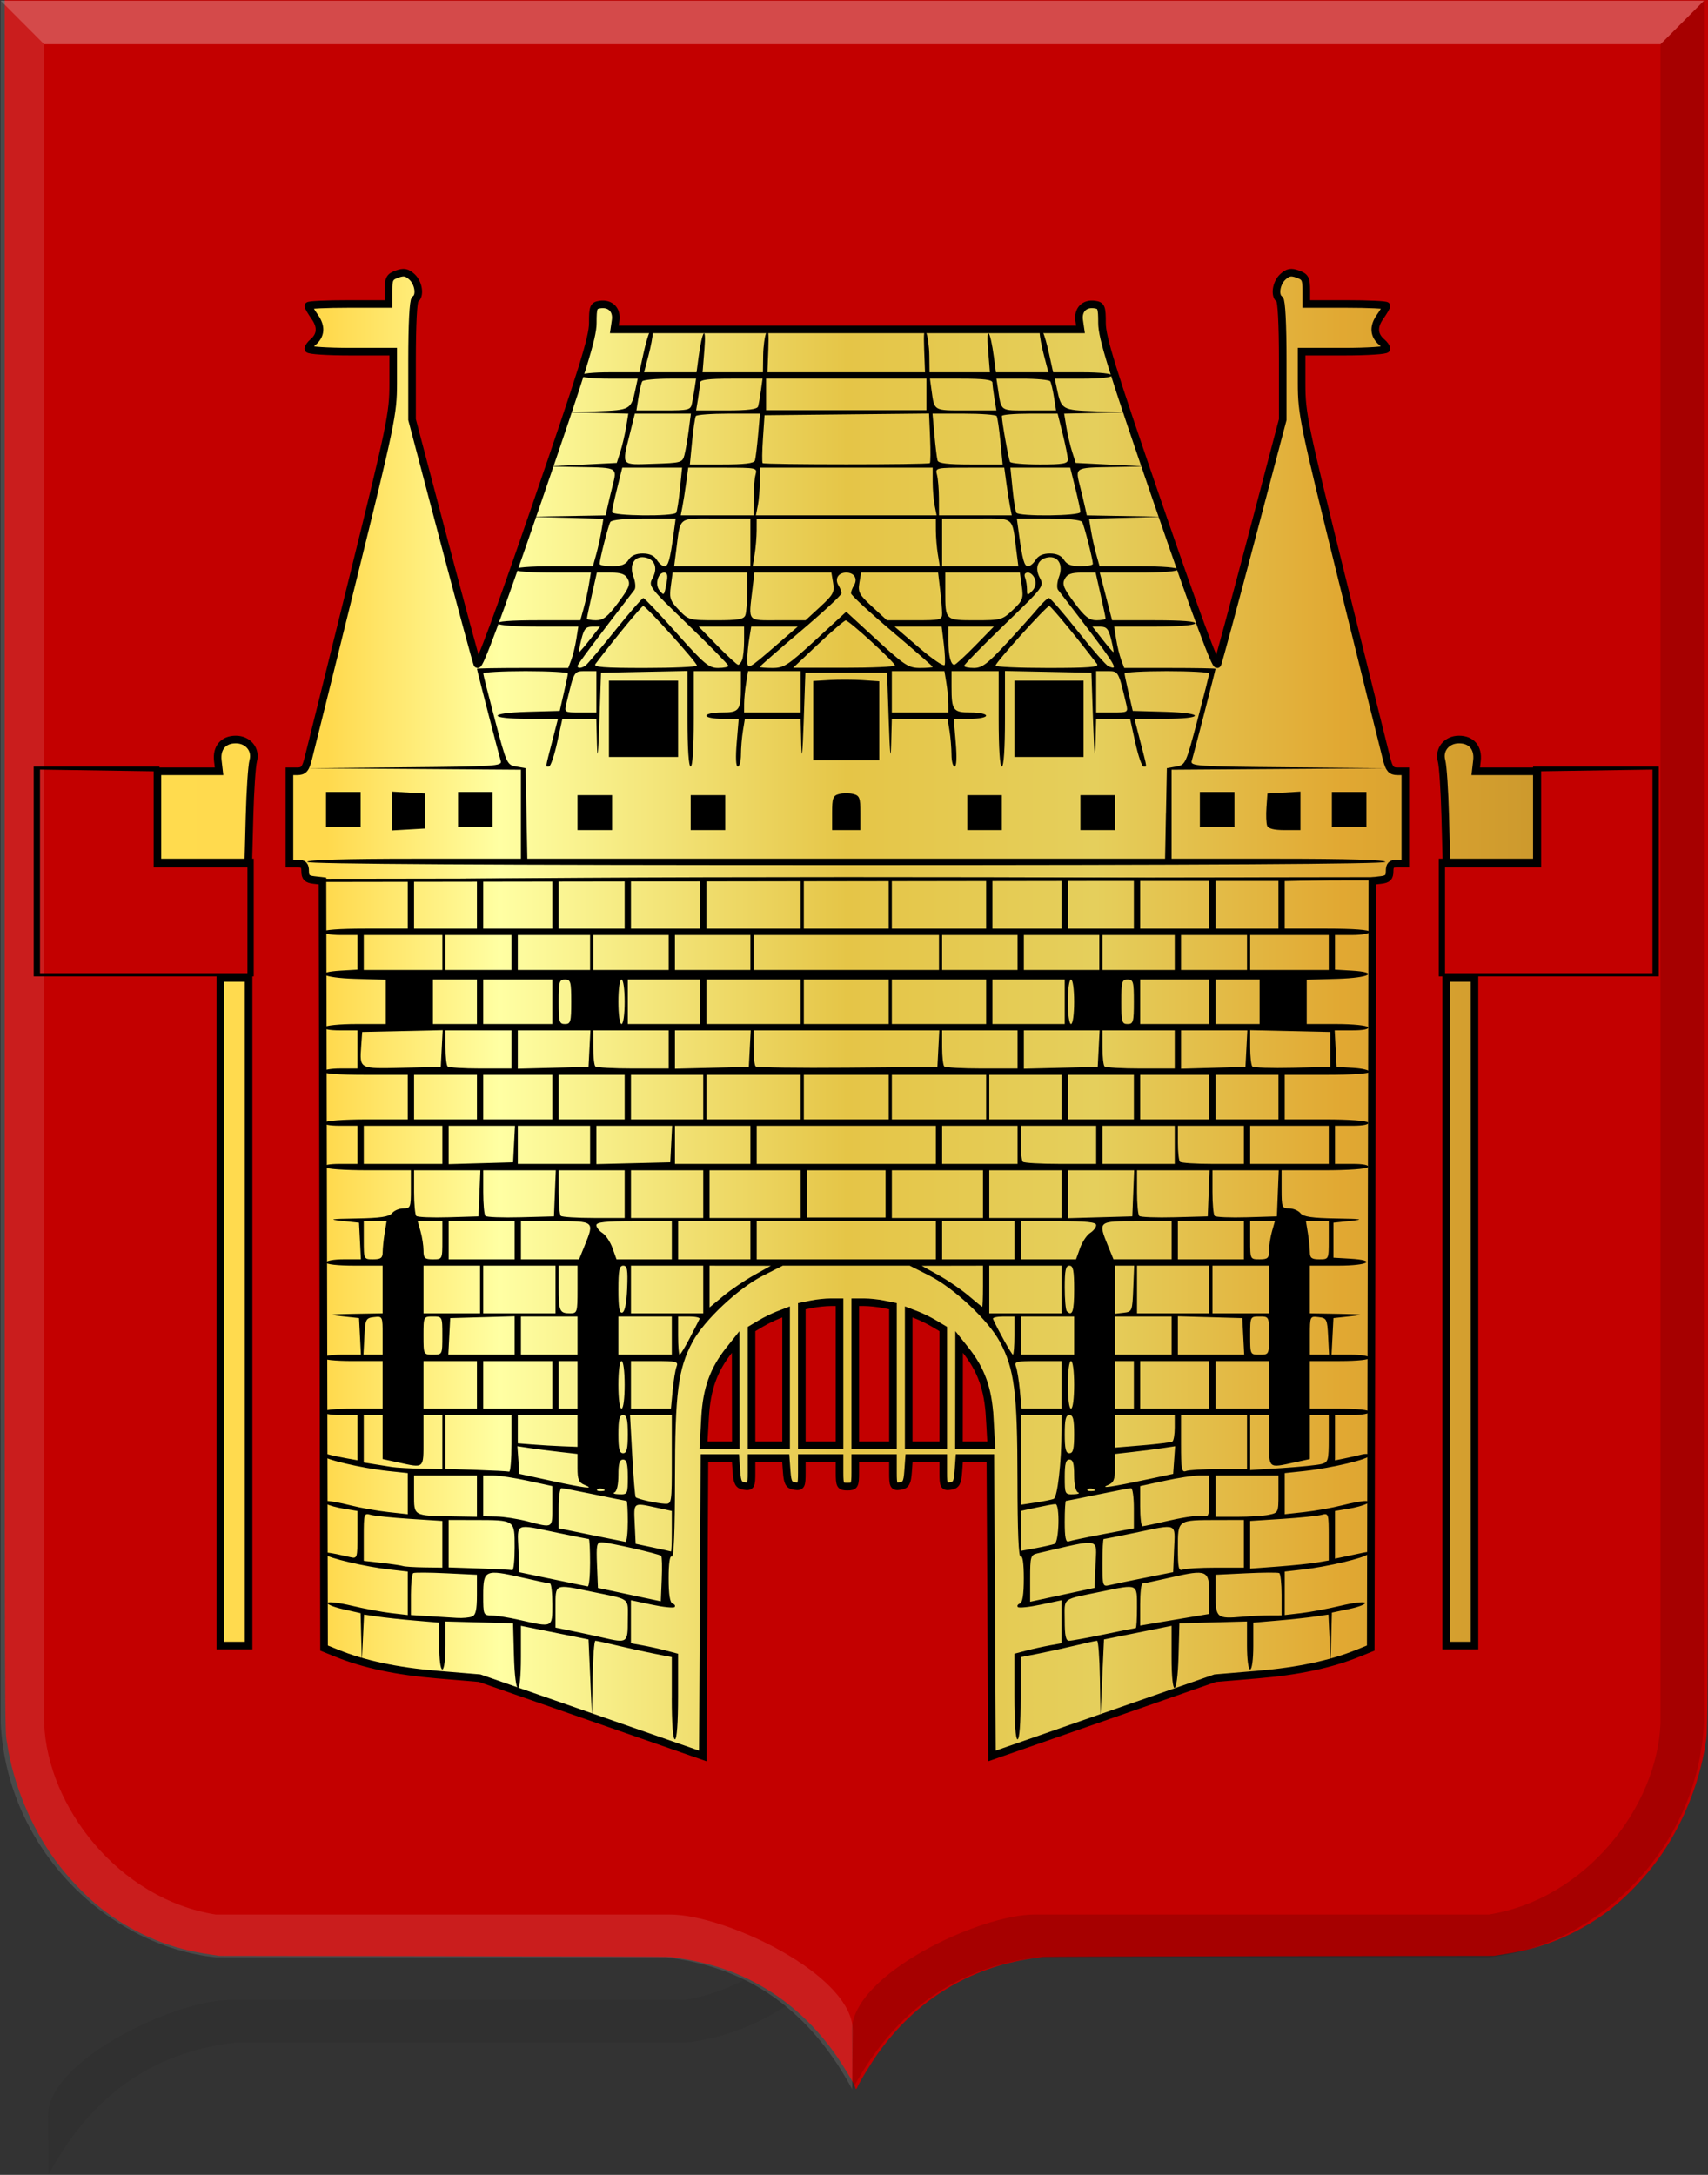
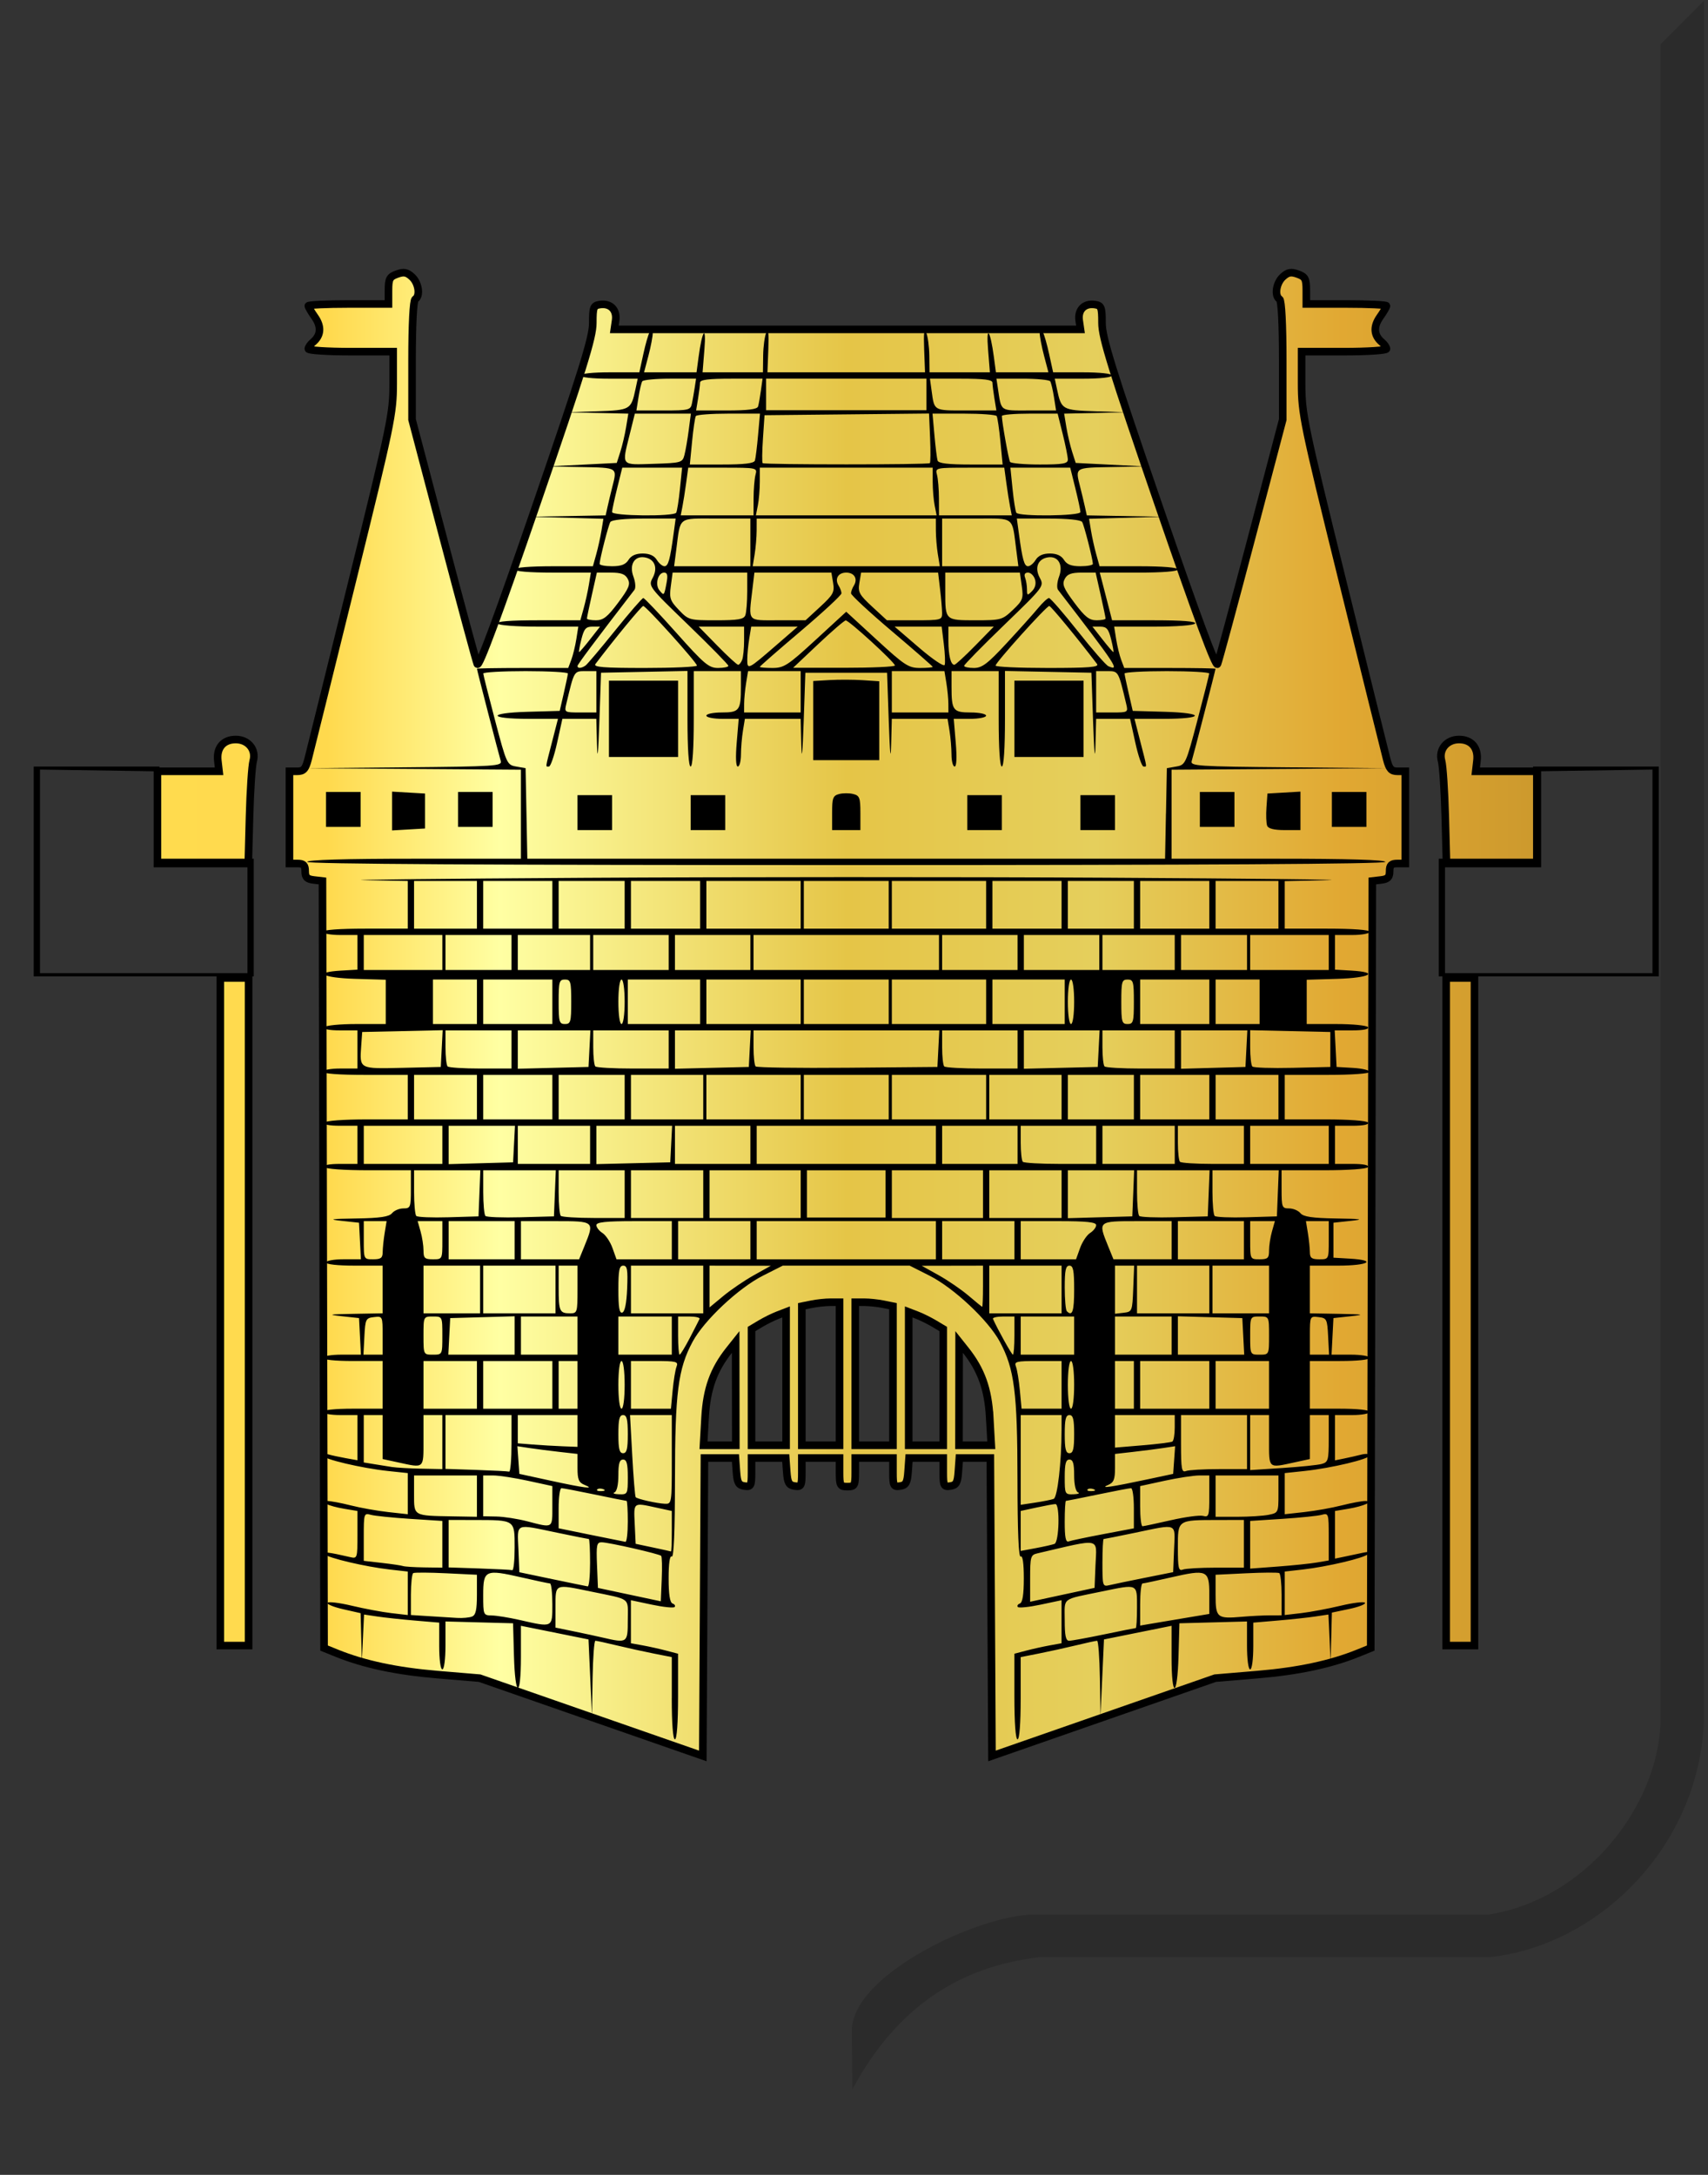
<svg xmlns="http://www.w3.org/2000/svg" xmlns:ns1="http://www.inkscape.org/namespaces/inkscape" xmlns:ns2="http://sodipodi.sourceforge.net/DTD/sodipodi-0.dtd" xmlns:xlink="http://www.w3.org/1999/xlink" width="537.363" height="684.125" id="svg10545" version="1.1" ns1:version="0.48.4 r9939" ns2:docname="Nieuw document 22">
  <rect width="100%" height="100%" fill="#333333" stroke="none" />
  <defs id="defs3">
    <linearGradient y2="1137.841" x2="1539.044" y1="1137.841" x1="1097.644" gradientTransform="matrix(-0.989,0,0,1,1653.032,-654.248)" gradientUnits="userSpaceOnUse" id="linearGradient10485" xlink:href="#linearGradient4053-4-8-3-3-7" ns1:collect="always" />
    <linearGradient id="linearGradient4053-4-8-3-3-7">
      <stop style="stop-color:#cc992d;stop-opacity:1;" offset="0" id="stop4055-9-6-3-8-2" />
      <stop style="stop-color:#e1a832;stop-opacity:1;" offset="0.143" id="stop4057-8-0-4-9-5" />
      <stop id="stop4059-2-1-2-2-8" offset="0.321" style="stop-color:#e5cf5c;stop-opacity:1;" />
      <stop style="stop-color:#e5c547;stop-opacity:1;" offset="0.5" id="stop4061-4-2-2-8-4" />
      <stop id="stop4063-5-6-0-4-7" offset="0.75" style="stop-color:#ffffa3;stop-opacity:1;" />
      <stop style="stop-color:#ffd94d;stop-opacity:1;" offset="0.875" id="stop4065-2-0-1-2-3" />
      <stop id="stop4067-9-5-2-7-9" offset="1" style="stop-color:#ffdb4e;stop-opacity:1;" />
    </linearGradient>
  </defs>
  <ns2:namedview ns1:document-units="mm" id="base" pagecolor="#ffffff" bordercolor="#666666" borderopacity="1.0" ns1:pageopacity="0.0" ns1:pageshadow="2" ns1:zoom="0.35" ns1:cx="267.3125" ns1:cy="316.32532" ns1:current-layer="layer1" showgrid="false" units="mm" fit-margin-top="0" fit-margin-left="0" fit-margin-right="0" fit-margin-bottom="0" ns1:window-width="1600" ns1:window-height="837" ns1:window-x="-8" ns1:window-y="-8" ns1:window-maximized="1" />
  <g ns1:label="Layer 1" ns1:groupmode="layer" id="layer1" transform="translate(-82.688,-164.562)">
-     <path style="opacity:0.194;fill:#000000;fill-opacity:0.316;stroke:#000000;stroke-width:0.179px;stroke-linecap:butt;stroke-linejoin:miter;stroke-opacity:0" d="m 365.865,191.625 -13.666,13.701 0,528.038 c -0.986,26.325 -23.428,55.428 -54.026,60.27 l -142.976,0 c -17.137,0 -57.43,18.775 -57.43,36.551 l 0.181,18.445 c 15.62,-29.137 37.662,-39.098 58.678,-41.533 l 0,0 141.535,0 c 34.056,-3.516 65.799,-34.116 67.692,-73.734 z" id="path15042-7-9-9-7-11-0-5-2" ns1:connector-curvature="0" ns2:nodetypes="cccccccccccc" />
-     <path style="fill:#c30000;fill-opacity:1" d="m 351.846,821.387 c 0,-0.721 -4.178,-7.658 -6.786,-11.27 -8.11,-11.215 -18.092,-19.302 -30.317,-24.563 -5.062,-2.176 -11.879,-4.05 -17.899,-4.924 -1.393,-0.204 -2.885,-0.425 -3.316,-0.493 -0.434,-0.068 -32.53,-0.17 -71.328,-0.238 l -70.542,-0.102 -2.532,-0.391 c -3.766,-0.578 -6.244,-1.075 -9.063,-1.806 -9.047,-2.34 -18.092,-6.859 -25.596,-12.787 -4.902,-3.873 -10.422,-9.672 -14.42,-15.15 -7.631,-10.45 -13.151,-23.815 -15.095,-36.568 -0.82,-5.366 -0.772,11.457 -0.775,-277.469 l 0,-271.051 267.936,0 267.939,0 0,271.051 c 0,288.925 0.03,272.102 -0.778,277.469 -1.944,12.753 -7.462,26.117 -15.092,36.568 -4.001,5.478 -9.521,11.277 -14.42,15.15 -7.516,5.934 -16.54,10.444 -25.599,12.787 -2.816,0.731 -5.297,1.228 -9.063,1.806 l -2.532,0.391 -70.542,0.102 c -38.798,0.068 -70.897,0.17 -71.328,0.238 -0.434,0.068 -1.927,0.306 -3.319,0.493 -19.732,2.86 -36.284,12.987 -48.214,29.487 -2.361,3.265 -6.343,9.804 -6.838,11.229 -0.151,0.395 -0.473,0.425 -0.473,0.034 z" id="path15028-58-4-5-2-3-2-1-9" ns1:connector-curvature="0" />
-     <path style="opacity:0.385;fill:#ffffff;fill-opacity:0.297;stroke:#000000;stroke-width:0.179px;stroke-linecap:butt;stroke-linejoin:miter;stroke-opacity:0" d="m 82.896,164.787 13.669,13.705 0,528.034 c 0.983,26.325 23.428,55.431 54.023,60.274 l 142.976,0 c 17.136,0 57.433,18.772 57.433,36.547 l -0.181,18.445 c -15.617,-29.137 -37.658,-39.094 -58.675,-41.532 l 0,0 -141.535,0 c -34.053,-3.516 -65.799,-34.112 -67.696,-73.734 z" id="path15042-78-6-1-2-7-5-4" ns1:connector-curvature="0" ns2:nodetypes="cccccccccccc" />
    <path style="opacity:0.194;fill:#000000;fill-opacity:0.783;stroke:#000000;stroke-width:0.179px;stroke-linecap:butt;stroke-linejoin:miter;stroke-opacity:0" d="m 618.78,164.783 -13.669,13.701 0,528.038 c -0.983,26.325 -23.425,55.428 -54.023,60.27 l -142.976,0 c -17.136,0 -57.43,18.779 -57.43,36.55 l 0.181,18.445 c 15.617,-29.137 37.662,-39.098 58.675,-41.532 l 0,0 141.538,0 c 34.056,-3.516 65.799,-34.112 67.695,-73.734 z" id="path15042-7-9-9-7-1-4-5-4" ns1:connector-curvature="0" ns2:nodetypes="cccccccccccc" />
-     <path style="fill:#ffffff;fill-opacity:0.292;stroke:#000000;stroke-width:0.179px;stroke-linecap:butt;stroke-linejoin:miter;stroke-opacity:0" d="m 618.801,164.787 -13.687,13.705 -508.548,0 -13.669,-13.705 z" id="path15070-7-8-1-6-2-5-8" ns1:connector-curvature="0" />
    <path style="fill:url(#linearGradient10485);fill-opacity:1;stroke:#000000;stroke-width:2.387;stroke-miterlimit:4;stroke-opacity:1;stroke-dasharray:none" d="m 268.696,704.68 -35.107,-12.233 -13.36,-1.123 c -12.787,-1.075 -22.993,-3.248 -31.595,-6.729 l -3.989,-1.614 -0.251,-120.647 -0.251,-120.646 -2.72,-0.317 c -2.136,-0.248 -2.72,-0.839 -2.72,-2.75 0,-1.929 -0.512,-2.434 -2.472,-2.434 l -2.472,0 0,-14.5 0,-14.5 2.434,0 c 1.979,0 2.617,-0.701 3.414,-3.75 0.539,-2.062 6.786,-27.257 13.883,-55.987 12.247,-49.581 12.903,-52.746 12.903,-62.252 l 0,-10.015 -13.35,0 c -7.343,0 -13.35,-0.395 -13.35,-0.878 0,-0.483 0.65,-1.423 1.445,-2.09 2.542,-2.134 2.75,-4.884 0.6,-7.938 -1.125,-1.597 -2.045,-3.172 -2.045,-3.499 0,-0.328 5.674,-0.595 12.609,-0.594 l 12.609,10e-4 0,-4.218 c 0,-3.687 0.339,-4.34 2.69,-5.184 2.137,-0.767 3.102,-0.588 4.697,0.872 2.112,1.933 2.698,5.978 1.019,7.028 -0.602,0.376 -0.989,7.905 -0.989,19.244 l 0,18.626 9.903,37.567 c 5.447,20.662 10.231,38.358 10.631,39.325 0.492,1.188 6.492,-15.005 18.528,-50.002 14.713,-42.781 17.801,-52.713 17.801,-57.259 0,-4.982 0.215,-5.531 2.279,-5.827 3.283,-0.471 5.383,1.682 4.899,5.02 l -0.407,2.807 73.332,0 73.332,0 -0.407,-2.807 c -0.485,-3.338 1.616,-5.491 4.898,-5.02 2.065,0.296 2.279,0.845 2.279,5.827 0,4.546 3.088,14.478 17.801,57.259 12.036,34.997 18.036,51.19 18.528,50.002 0.4,-0.967 5.184,-18.663 10.631,-39.325 l 9.903,-37.567 0,-18.626 c 0,-11.338 -0.387,-18.867 -0.989,-19.244 -1.68,-1.05 -1.093,-5.095 1.019,-7.028 1.595,-1.46 2.56,-1.639 4.697,-0.872 2.351,0.844 2.69,1.496 2.69,5.184 l 0,4.218 12.609,-10e-4 c 6.935,-8e-4 12.609,0.267 12.609,0.594 0,0.328 -0.92,1.902 -2.045,3.499 -2.15,3.054 -1.943,5.804 0.6,7.938 0.795,0.667 1.445,1.608 1.445,2.09 0,0.483 -6.008,0.878 -13.35,0.878 l -13.35,0 0,10.015 c 0,9.506 0.656,12.671 12.903,62.252 7.097,28.73 13.344,53.925 13.883,55.987 0.797,3.049 1.435,3.75 3.414,3.75 l 2.434,0 0,14.5 0,14.5 -2.472,0 c -1.96,0 -2.472,0.504 -2.472,2.434 0,1.912 -0.583,2.502 -2.72,2.75 l -2.72,0.317 -0.251,120.646 -0.251,120.647 -3.989,1.614 c -8.603,3.481 -18.808,5.654 -31.595,6.729 l -13.36,1.123 -35.107,12.233 -35.107,12.233 -0.257,-46.859 -0.257,-46.859 -4.878,0 -4.878,0 -0.304,4.25 c -0.253,3.533 -0.679,4.304 -2.529,4.57 -2.029,0.291 -2.225,-0.083 -2.225,-4.25 l 0,-4.57 -5.382,0 -5.382,0 -0.304,4.25 c -0.253,3.533 -0.679,4.304 -2.529,4.57 -2.029,0.291 -2.225,-0.083 -2.225,-4.25 l 0,-4.57 -5.934,0 -5.934,0 0,4.5 c 0,4.133 -0.201,4.5 -2.472,4.5 -2.271,0 -2.472,-0.367 -2.472,-4.5 l 0,-4.5 -5.934,0 -5.934,0 0,4.57 c 0,4.167 -0.196,4.542 -2.225,4.25 -1.85,-0.266 -2.276,-1.036 -2.529,-4.57 l -0.304,-4.25 -5.382,0 -5.382,0 0,4.57 c 0,4.167 -0.196,4.542 -2.225,4.25 -1.85,-0.266 -2.276,-1.036 -2.529,-4.57 l -0.304,-4.25 -4.878,0 -4.878,0 -0.257,46.859 -0.257,46.859 -35.107,-12.233 z m 45.468,-101.737 -0.022,-16.25 -1.991,2.5 c -4.956,6.223 -7.129,12.268 -7.635,21.242 l -0.494,8.759 5.082,0 5.082,0 -0.022,-16.25 z m 15.845,-4.725 0,-20.976 -2.622,1.008 c -1.442,0.554 -3.889,1.765 -5.439,2.691 l -2.817,1.683 0,18.285 0,18.285 5.439,0 5.439,0 0,-20.976 z m 16.812,-1.525 0,-22.501 -2.843,0 c -1.564,0 -4.234,0.281 -5.934,0.625 l -3.09,0.625 0,21.876 0,21.876 5.934,0 5.934,0 0,-22.501 z m 16.812,0.625 0,-21.876 -3.09,-0.625 c -1.7,-0.344 -4.37,-0.625 -5.934,-0.625 l -2.843,0 0,22.501 0,22.501 5.934,0 5.934,0 0,-21.876 z m 15.823,3.591 0,-18.285 -2.817,-1.683 c -1.55,-0.926 -3.997,-2.137 -5.439,-2.691 l -2.622,-1.008 0,20.976 0,20.976 5.439,0 5.439,0 0,-18.285 z m 14.614,9.526 c -0.506,-8.975 -2.678,-15.019 -7.635,-21.242 l -1.991,-2.5 -0.022,16.25 -0.022,16.25 5.082,0 5.082,0 -0.494,-8.759 z m -242.066,-33.243 0,-105.003 4.45,0 4.45,0 0,105.003 0,105.003 -4.45,0 -4.45,0 0,-105.003 z m 385.679,0 0,-105.003 4.45,0 4.45,0 0,105.003 0,105.003 -4.45,0 -4.45,0 0,-105.003 z m -405.458,-155.505 0,-14.5 9.691,0 9.691,0 -0.385,-3.338 c -0.469,-4.059 1.737,-6.662 5.644,-6.662 3.884,0 6.472,3.166 5.489,6.715 -0.424,1.532 -0.946,9.423 -1.16,17.536 l -0.39,14.75 -14.29,0 -14.29,0 0,-14.5 z m 405.167,-0.25 c -0.214,-8.113 -0.736,-16.004 -1.16,-17.536 -0.982,-3.55 1.605,-6.715 5.489,-6.715 3.907,0 6.113,2.603 5.644,6.662 l -0.385,3.338 9.691,0 9.691,0 0,14.5 0,14.5 -14.29,0 -14.29,0 -0.39,-14.75 z" id="path10357-5" ns1:connector-curvature="0" />
    <path style="fill:#000000" d="m 294.047,698.757 0,-12.93 -5.686,-1.123 c -3.127,-0.618 -8.385,-1.774 -11.683,-2.571 -3.298,-0.797 -6.302,-1.448 -6.675,-1.448 -0.373,0 -0.768,5.288 -0.877,11.75 l -0.199,11.75 -0.543,-11.959 -0.543,-11.959 -10.631,-2.146 -10.631,-2.146 0,9.855 c 0,13.161 -1.827,12.831 -2.19,-0.395 l -0.282,-10.25 -10.631,-0.284 -10.631,-0.284 0,7.534 c 0,4.356 -0.417,7.534 -0.989,7.534 -0.57,0 -0.989,-3.117 -0.989,-7.352 l 0,-7.352 -7.664,-0.653 c -4.215,-0.359 -9.535,-0.932 -11.821,-1.274 l -4.157,-0.62 -0.344,7.376 -0.344,7.376 -0.197,-7.591 -0.197,-7.591 -5.452,-1.234 c -2.998,-0.679 -5.234,-1.591 -4.967,-2.027 0.267,-0.436 3.721,-0.021 7.677,0.922 3.956,0.944 9.528,1.988 12.384,2.321 l 5.192,0.605 0,-6.838 0,-6.838 -5.686,-0.645 c -7.618,-0.864 -19.294,-3.606 -20.52,-4.819 -0.929,-0.919 1.34,-0.66 8.159,0.931 2.156,0.503 2.225,0.285 2.225,-7.002 l 0,-7.521 -4.203,-0.701 c -4.893,-0.816 -8.339,-2.395 -5.335,-2.445 1.009,-0.017 4.347,0.607 7.417,1.386 3.07,0.779 8.363,1.723 11.763,2.098 l 6.181,0.682 0,-6.469 0,-6.469 -6.181,-0.656 c -8.361,-0.887 -20.52,-3.763 -20.52,-4.853 0,-0.487 0.779,-0.653 1.731,-0.371 0.952,0.283 3.399,0.813 5.439,1.179 l 3.708,0.665 0,-7.112 0,-7.111 -5.439,0 c -2.991,0 -5.439,-0.45 -5.439,-1 0,-0.597 3.791,-1 9.395,-1 l 9.395,0 0,-7.5 0,-7.5 -9.395,0 c -5.604,0 -9.395,-0.404 -9.395,-1 0,-0.556 2.654,-1 5.983,-1 l 5.983,0 -0.297,-5.75 -0.297,-5.75 -5.439,-0.587 c -4.673,-0.504 -4.15,-0.61 3.708,-0.75 l 9.148,-0.163 0,-7.5 0,-7.5 -8.9,0 c -5.274,0 -8.9,-0.408 -8.9,-1 0,-0.55 2.47,-1 5.488,-1 l 5.488,0 -0.297,-5.75 -0.297,-5.75 -5.439,-0.587 c -4.402,-0.475 -3.529,-0.618 4.576,-0.75 7.547,-0.123 10.319,-0.533 11.246,-1.663 0.677,-0.825 2.289,-1.5 3.582,-1.5 2.215,0 2.351,-0.349 2.351,-6 l 0,-6 -13.292,0 c -7.795,0 -13.545,-0.414 -13.903,-1 -0.379,-0.621 1.473,-1 4.886,-1 l 5.497,0 0,-6 0,-6 -5.497,0 c -3.413,0 -5.266,-0.379 -4.886,-1 0.356,-0.583 5.944,-1 13.409,-1 l 12.798,0 0,-7 0,-7 -13.35,0 c -8.241,0 -13.35,-0.383 -13.35,-1 0,-0.55 2.448,-1 5.439,-1 l 5.439,0 0,-6 0,-6 -5.497,0 c -3.413,0 -5.266,-0.379 -4.886,-1 0.338,-0.552 4.79,-1 9.948,-1 l 9.336,0 0,-6.964 0,-6.964 -9.642,-0.286 c -10.288,-0.305 -13.325,-2.072 -4.45,-2.589 l 5.192,-0.302 0,-5.448 0,-5.448 -5.439,0 c -2.991,0 -5.439,-0.45 -5.439,-1 0,-0.617 5.109,-1 13.35,-1 l 13.35,0 0,-7.5 0,-7.5 -13.598,-0.241 c -7.479,-0.133 23.561,-0.47 68.977,-0.75 45.416,-0.28 119.734,-0.295 165.15,-0.034 45.416,0.261 76.456,0.612 68.977,0.778 l -13.598,0.303 0,7.472 0,7.472 13.35,0 c 8.241,0 13.35,0.383 13.35,1 0,0.55 -2.448,1 -5.439,1 l -5.439,0 0,5.448 0,5.448 5.192,0.302 c 8.874,0.517 5.838,2.283 -4.45,2.589 l -9.642,0.286 0,6.964 0,6.964 9.336,0 c 5.158,0 9.61,0.448 9.948,1 0.38,0.621 -1.49,1 -4.936,1 l -5.547,0 0.297,5.75 0.297,5.75 5.192,0.302 c 2.856,0.166 5.192,0.729 5.192,1.25 0,0.55 -5.6,0.948 -13.35,0.948 l -13.35,0 0,7 0,7 12.798,0 c 7.465,0 13.052,0.417 13.409,1 0.379,0.621 -1.473,1 -4.886,1 l -5.497,0 0,6 0,6 5.497,0 c 3.413,0 5.266,0.379 4.886,1 -0.358,0.586 -6.109,1 -13.903,1 l -13.292,0 0,6 c 0,5.651 0.137,6 2.351,6 1.293,0 2.905,0.675 3.582,1.5 0.928,1.13 3.7,1.54 11.246,1.663 8.106,0.132 8.978,0.275 4.576,0.75 l -5.439,0.587 0,5.5 0,5.5 5.192,0.302 c 8.678,0.505 5.823,2.198 -3.708,2.198 l -8.9,0 0,7.5 0,7.5 9.148,0.163 c 7.859,0.14 8.381,0.246 3.708,0.75 l -5.439,0.587 -0.297,5.75 -0.297,5.75 5.983,0 c 3.329,0 5.983,0.444 5.983,1 0,0.596 -3.791,1 -9.395,1 l -9.395,0 0,7.5 0,7.5 9.395,0 c 5.604,0 9.395,0.404 9.395,1 0,0.55 -2.448,1 -5.439,1 l -5.439,0 0,7.125 0,7.125 2.851,-0.577 c 1.568,-0.317 4.016,-0.872 5.439,-1.234 1.423,-0.361 2.588,-0.24 2.588,0.269 0,1.124 -12.026,3.992 -20.52,4.894 l -6.181,0.656 0,6.469 0,6.469 6.181,-0.682 c 3.399,-0.375 8.693,-1.319 11.763,-2.098 3.07,-0.779 6.408,-1.403 7.417,-1.386 3.005,0.05 -0.442,1.629 -5.335,2.445 l -4.203,0.701 0,7.492 0,7.492 3.214,-0.669 c 1.768,-0.368 4.327,-0.912 5.686,-1.209 1.65,-0.36 2.143,-0.207 1.483,0.462 -1.214,1.23 -12.821,3.969 -20.52,4.842 l -5.686,0.645 0,6.838 0,6.838 5.192,-0.605 c 2.856,-0.333 8.428,-1.377 12.384,-2.321 3.956,-0.944 7.411,-1.358 7.678,-0.921 0.267,0.437 -1.968,1.309 -4.967,1.939 l -5.452,1.145 -0.197,7.679 -0.197,7.679 -0.344,-7.376 -0.344,-7.376 -4.157,0.62 c -2.286,0.341 -7.606,0.914 -11.821,1.274 l -7.664,0.653 0,7.352 c 0,4.235 -0.419,7.352 -0.989,7.352 -0.572,0 -0.989,-3.178 -0.989,-7.534 l 0,-7.534 -10.631,0.284 -10.631,0.284 -0.282,10.25 c -0.364,13.226 -2.19,13.556 -2.19,0.395 l 0,-9.855 -10.631,2.146 -10.631,2.146 -0.543,11.959 -0.543,11.959 -0.199,-11.75 c -0.109,-6.463 -0.504,-11.75 -0.877,-11.75 -0.373,0 -3.377,0.652 -6.675,1.448 -3.298,0.796 -8.556,1.953 -11.683,2.571 l -5.686,1.123 0,12.93 c 0,7.953 -0.381,12.93 -0.989,12.93 -0.61,0 -0.989,-5.154 -0.989,-13.462 l 0,-13.462 3.708,-0.977 c 2.04,-0.538 5.377,-1.28 7.417,-1.65 l 3.708,-0.672 0,-6.767 0,-6.767 -6.577,1.394 c -3.617,0.767 -6.844,1.1 -7.17,0.741 -0.326,-0.359 -0.037,-0.854 0.643,-1.099 0.839,-0.303 1.236,-2.846 1.236,-7.922 0,-4.729 -0.363,-7.249 -0.989,-6.858 -0.649,0.406 -0.995,-7.911 -1.006,-24.192 -0.019,-27.44 -0.971,-34.863 -5.566,-43.4 -3.617,-6.72 -14.448,-16.883 -22.13,-20.765 l -6.226,-3.146 -19.957,0 -19.957,0 -6.226,3.146 c -7.682,3.882 -18.514,14.045 -22.13,20.765 -4.595,8.537 -5.547,15.96 -5.566,43.4 -0.011,16.281 -0.357,24.597 -1.006,24.192 -0.626,-0.391 -0.989,2.128 -0.989,6.858 0,5.076 0.397,7.619 1.236,7.922 0.68,0.246 0.969,0.74 0.643,1.099 -0.326,0.359 -3.552,0.026 -7.17,-0.741 l -6.577,-1.394 0,6.767 0,6.767 3.708,0.672 c 2.04,0.37 5.377,1.112 7.417,1.65 l 3.708,0.977 0,13.462 c 0,8.308 -0.379,13.462 -0.989,13.462 -0.608,0 -0.989,-4.976 -0.989,-12.93 z m -13.845,-24.553 c 0,-7.316 1.26,-6.344 -11.684,-9.022 -11.435,-2.366 -11.061,-2.534 -11.061,4.932 l 0,6.429 5.686,1.166 c 3.127,0.641 7.244,1.528 9.148,1.971 7.791,1.811 7.911,1.728 7.911,-5.476 z m 149.822,4.481 c 5.287,-1.1 9.786,-2 9.998,-2 0.212,0 0.386,-2.925 0.386,-6.5 0,-7.547 0.386,-7.372 -11.061,-5.003 -12.944,2.679 -11.685,1.706 -11.685,9.022 0,4.866 0.342,6.481 1.375,6.481 0.756,0 5.7,-0.9 10.987,-2 z m -173.556,-9.5 c 0,-3.575 -0.334,-6.512 -0.742,-6.526 -0.408,-0.014 -4.427,-0.868 -8.93,-1.899 -11.464,-2.622 -12.084,-2.337 -12.084,5.541 0,6.287 0.042,6.384 2.72,6.427 1.496,0.024 5.39,0.653 8.653,1.397 10.604,2.42 10.384,2.525 10.384,-4.941 z m 198.526,4.423 8.159,-1.365 0,-6.163 c 0,-7.628 -0.681,-7.928 -12.084,-5.32 -4.504,1.03 -8.522,1.884 -8.93,1.899 -0.408,0.014 -0.742,3.002 -0.742,6.639 l 0,6.614 2.72,-0.47 c 1.496,-0.258 6.391,-1.084 10.878,-1.834 z m -223.824,-0.53 c 1.196,-0.464 1.564,-2.083 1.564,-6.881 l 0,-6.274 -9.642,-0.467 c -5.303,-0.257 -9.976,-0.284 -10.384,-0.06 -0.408,0.224 -0.742,3.283 -0.742,6.798 l 0,6.391 5.686,0.361 c 3.127,0.199 7.096,0.446 8.819,0.55 1.723,0.104 3.837,-0.084 4.697,-0.418 z m 251.02,-0.384 3.708,-0.01 0,-6.441 c 0,-3.543 -0.334,-6.624 -0.742,-6.848 -0.408,-0.224 -5.081,-0.197 -10.384,0.06 l -9.642,0.467 0,6.308 c 0,7.248 0.424,7.596 8.406,6.902 2.72,-0.236 6.613,-0.434 8.653,-0.439 z m -191.484,-18.721 c -0.618,-0.625 -16.438,-4.23 -18.706,-4.263 -1.57,-0.023 -1.741,0.8 -1.483,7.164 l 0.291,7.189 9.889,2.104 9.889,2.104 0.293,-6.914 c 0.161,-3.803 0.083,-7.126 -0.173,-7.385 z m 136.642,2.89 c 0.355,-8.781 2.13,-8.427 -18.338,-3.659 -2.059,0.48 -2.225,1.067 -2.225,7.864 l 0,7.346 10.136,-2.186 10.136,-2.186 0.291,-7.179 z m -159.012,-0.678 c 0,-4.125 -0.174,-7.5 -0.386,-7.5 -0.212,0 -4.711,-0.9 -9.998,-2 -13.444,-2.797 -12.497,-3.204 -12.158,5.221 l 0.291,7.221 10.384,2.173 c 5.711,1.195 10.717,2.221 11.125,2.28 0.408,0.059 0.742,-3.268 0.742,-7.394 z m 174.545,4.692 8.9,-1.778 0.291,-7.207 c 0.339,-8.41 1.286,-8.005 -12.158,-5.207 -5.287,1.1 -9.786,2 -9.998,2 -0.212,0 -0.386,3.384 -0.386,7.519 0,7.289 0.068,7.503 2.225,6.985 1.224,-0.294 6.23,-1.334 11.125,-2.312 z m -198.279,-9.575 c 0,-8.708 0.185,-8.582 -12.609,-8.603 l -8.159,-0.014 0,7.464 0,7.464 9.642,0.327 c 5.303,0.18 9.976,0.421 10.384,0.536 0.408,0.115 0.742,-3.113 0.742,-7.174 z m 220.61,6.384 8.819,0 0,-7.5 0,-7.5 -8.159,0.014 c -12.814,0.021 -12.609,-0.12 -12.609,8.71 0,6.42 0.224,7.404 1.564,6.884 0.86,-0.334 5.533,-0.607 10.384,-0.607 z m -243.356,-7.348 0,-7.348 -10.136,-0.653 c -5.575,-0.359 -11.138,-0.93 -12.362,-1.269 -2.165,-0.599 -2.225,-0.411 -2.225,6.929 l 0,7.545 5.686,0.648 c 3.127,0.357 6.131,0.803 6.675,0.993 0.544,0.19 3.548,0.38 6.675,0.424 l 5.686,0.079 0,-7.348 z m 275.167,5.721 3.708,-0.634 0,-7.486 c 0,-7.279 -0.061,-7.469 -2.225,-6.87 -1.224,0.339 -6.786,0.91 -12.362,1.269 l -10.136,0.653 0,7.498 0,7.498 8.653,-0.646 c 4.759,-0.355 10.322,-0.932 12.362,-1.281 z m -202.976,-9.79 0,-6.417 -4.993,-1.083 c -7.21,-1.564 -6.998,-1.727 -6.674,5.167 l 0.294,6.25 5.439,1.154 c 2.991,0.634 5.55,1.197 5.686,1.25 0.136,0.053 0.247,-2.791 0.247,-6.321 z m 120.401,3.945 c 1.469,-0.553 1.752,-12.528 0.296,-12.528 -0.517,0 -3.187,0.487 -5.934,1.083 l -4.993,1.083 0,6.288 0,6.288 4.697,-0.874 c 2.584,-0.481 5.254,-1.084 5.934,-1.34 z m -134.246,-7.028 c 0,-3.575 -0.174,-6.5 -0.386,-6.5 -0.212,0 -4.711,-0.9 -9.998,-2 -5.287,-1.1 -10.008,-2 -10.493,-2 -0.484,0 -0.88,2.839 -0.88,6.309 l 0,6.309 10.136,2.074 c 5.575,1.141 10.47,2.127 10.878,2.191 0.408,0.064 0.742,-2.808 0.742,-6.383 z m 149.574,3.958 9.642,-1.824 0,-6.317 c 0,-3.474 -0.396,-6.317 -0.88,-6.317 -0.484,0 -5.206,0.9 -10.493,2 -5.287,1.1 -9.786,2 -9.998,2 -0.212,0 -0.386,2.973 -0.386,6.607 0,4.868 0.325,6.484 1.236,6.141 0.68,-0.256 5.575,-1.287 10.878,-2.29 z m -173.309,-8.787 0,-6.33 -7.687,-1.67 c -4.228,-0.919 -9.123,-1.67 -10.878,-1.67 l -3.191,0 0,6.417 0,6.417 4.203,0.083 c 2.312,0.046 6.65,0.72 9.642,1.498 8.228,2.141 7.911,2.331 7.911,-4.745 z m 194.6,4.406 c 4.504,-1.03 9.065,-1.641 10.136,-1.358 1.793,0.474 1.948,-0.011 1.948,-6.102 l 0,-6.617 -3.191,0 c -1.755,0 -6.65,0.752 -10.878,1.67 l -7.687,1.67 0,6.33 c 0,3.481 0.334,6.318 0.742,6.304 0.408,-0.014 4.427,-0.868 8.93,-1.899 z m -218.334,-7.576 0,-6.5 -9.889,0 -9.889,0 0,5.931 c 0,6.887 -0.303,6.713 12.114,6.934 l 7.664,0.136 0,-6.5 z m 249.085,5.875 c 3.04,-0.615 3.09,-0.72 3.09,-6.5 l 0,-5.875 -9.889,0 -9.889,0 0,6.5 0,6.5 6.799,0 c 3.739,0 8.19,-0.281 9.889,-0.625 z m -187.771,-17.375 0,-14 -6.572,0 -6.572,0 0.699,12.728 c 0.385,7 0.872,12.903 1.083,13.116 0.576,0.583 6.602,1.938 9.137,2.054 2.206,0.102 2.225,-0.016 2.225,-13.898 z m 120.138,12.368 c 1.198,-0.465 2.47,-11.54 2.483,-21.619 l 0.01,-4.75 -6.428,0 -6.428,0 0,14.114 0,14.114 4.577,-0.694 c 2.517,-0.382 5.123,-0.906 5.791,-1.165 z m -133.983,-6.868 c 0,-4.222 -0.345,-5.5 -1.483,-5.5 -1.117,0 -1.483,1.213 -1.483,4.917 0,2.998 -0.482,5.114 -1.236,5.421 -0.68,0.277 -0.013,0.54 1.483,0.583 2.647,0.077 2.72,-0.069 2.72,-5.421 z m 141.663,4.838 c -0.754,-0.307 -1.236,-2.424 -1.236,-5.421 0,-3.704 -0.366,-4.917 -1.483,-4.917 -1.139,0 -1.483,1.278 -1.483,5.5 0,5.353 0.073,5.498 2.72,5.421 1.496,-0.043 2.163,-0.306 1.483,-0.583 z m -149.389,-1.021 c -0.714,-0.289 -1.567,-0.253 -1.895,0.079 -0.329,0.332 0.256,0.569 1.298,0.525 1.152,-0.048 1.386,-0.285 0.598,-0.604 z m 154.272,0 c -0.714,-0.289 -1.567,-0.253 -1.895,0.079 -0.329,0.332 0.256,0.569 1.298,0.525 1.152,-0.048 1.386,-0.285 0.598,-0.604 z m -160.143,-1.348 c -1.837,-0.747 -2.225,-1.675 -2.225,-5.322 l 0,-4.417 -5.686,-0.644 c -3.127,-0.354 -7.383,-0.901 -9.456,-1.214 l -3.77,-0.569 0.309,4.348 0.309,4.349 9.889,2.154 c 10.647,2.319 14.176,2.756 10.631,1.315 z m 177.264,-1.784 7.911,-1.685 0.309,-4.349 0.309,-4.348 -3.77,0.569 c -2.074,0.313 -6.329,0.859 -9.456,1.214 l -5.686,0.644 0,4.417 c 0,3.632 -0.395,4.586 -2.225,5.369 -2.776,1.187 1.045,0.632 12.609,-1.831 z m -200.257,-11.185 0,-9 -10.384,0 -10.384,0 0,8.464 0,8.464 9.642,0.327 c 5.303,0.18 9.976,0.421 10.384,0.536 0.408,0.115 0.742,-3.841 0.742,-8.791 z m 222.588,8 8.819,0 0,-8.5 0,-8.5 -10.384,0 -10.384,0 0,9.107 c 0,7.894 0.208,9.026 1.564,8.5 0.86,-0.334 5.533,-0.607 10.384,-0.607 z m -244.345,-8.5 0,-8.5 -2.967,0 -2.967,0 0,8 c 0,8.965 0.312,8.69 -7.863,6.917 l -4.993,-1.083 0,-6.917 0,-6.917 -2.967,0 -2.967,0 0,7.455 0,7.455 3.214,0.526 c 1.768,0.289 4.327,0.698 5.686,0.909 1.36,0.211 5.476,0.445 9.148,0.52 l 6.675,0.136 0,-8.5 z m 276.651,6.883 c 2.052,-0.568 2.225,-1.191 2.225,-7.999 l 0,-7.383 -2.967,0 -2.967,0 0,6.917 0,6.917 -4.993,1.083 c -8.175,1.773 -7.863,2.047 -7.863,-6.917 l 0,-8 -2.967,0 -2.967,0 0,8.652 0,8.652 10.136,-0.653 c 5.575,-0.359 11.138,-0.93 12.362,-1.269 z m -218.304,-9.383 c 0,-4.667 -0.33,-6 -1.483,-6 -1.154,0 -1.483,1.333 -1.483,6 0,4.667 0.33,6 1.483,6 1.154,0 1.483,-1.333 1.483,-6 z m 140.427,0 c 0,-4.667 -0.33,-6 -1.483,-6 -1.154,0 -1.483,1.333 -1.483,6 0,4.667 0.33,6 1.483,6 1.154,0 1.483,-1.333 1.483,-6 z m -156.25,-1 0,-5 -9.395,0 -9.395,0 0,4.445 0,4.445 4.697,0.375 c 2.584,0.206 6.811,0.456 9.395,0.555 l 4.697,0.18 0,-5 z m 187.153,3.337 c 0.408,-0.25 0.742,-2.228 0.742,-4.396 l 0,-3.941 -9.395,0 -9.395,0 0,5.118 0,5.119 8.653,-0.723 c 4.759,-0.397 8.987,-0.927 9.395,-1.177 z m -218.799,-17.837 0,-7.5 -8.406,0 -8.406,0 0,7.5 0,7.5 8.406,0 8.406,0 0,-7.5 z m 23.734,0 0,-7.5 -10.878,0 -10.878,0 0,7.5 0,7.5 10.878,0 10.878,0 0,-7.5 z m 7.911,0 0,-7.5 -2.967,0 -2.967,0 0,7.5 0,7.5 2.967,0 2.967,0 0,-7.5 z m 14.834,0 c 0,-4.333 -0.418,-7.5 -0.989,-7.5 -0.571,0 -0.989,3.167 -0.989,7.5 0,4.333 0.418,7.5 0.989,7.5 0.571,0 0.989,-3.167 0.989,-7.5 z m 15.099,1.75 c 0.297,-3.163 0.851,-6.538 1.232,-7.5 0.623,-1.575 -0.062,-1.75 -6.831,-1.75 l -7.523,0 0,7.5 0,7.5 6.291,0 6.291,0 0.54,-5.75 z m 122.361,-1.75 0,-7.5 -7.523,0 c -6.769,0 -7.453,0.175 -6.831,1.75 0.381,0.963 0.935,4.338 1.232,7.5 l 0.54,5.75 6.291,0 6.291,0 0,-7.5 z m 3.956,0 c 0,-4.333 -0.418,-7.5 -0.989,-7.5 -0.571,0 -0.989,3.167 -0.989,7.5 0,4.333 0.418,7.5 0.989,7.5 0.571,0 0.989,-3.167 0.989,-7.5 z m 18.79,0 0,-7.5 -2.967,0 -2.967,0 0,7.5 0,7.5 2.967,0 2.967,0 0,-7.5 z m 23.734,0 0,-7.5 -10.878,0 -10.878,0 0,7.5 0,7.5 10.878,0 10.878,0 0,-7.5 z m 18.79,0 0,-7.5 -8.406,0 -8.406,0 0,7.5 0,7.5 8.406,0 8.406,0 0,-7.5 z m -278.876,-15.567 c 0,-6.028 -0.017,-6.065 -2.72,-5.75 -2.574,0.3 -2.735,0.623 -3.016,6.067 l -0.297,5.75 3.016,0 3.016,0 0,-6.067 z m 18.79,0.067 c 0,-6 0,-6 -2.967,-6 -2.967,0 -2.967,0 -2.967,6 0,6 0,6 2.967,6 2.967,0 2.967,0 2.967,-6 z m 22.745,-0.035 0,-6.035 -10.136,0.285 -10.136,0.285 -0.297,5.75 -0.297,5.75 10.433,0 10.433,0 0,-6.035 z m 19.778,0.035 0,-6 -8.9,0 -8.9,0 0,6 0,6 8.9,0 8.9,0 0,-6 z m 29.668,0 0,-6 -8.406,0 -8.406,0 0,6 0,6 8.406,0 8.406,0 0,-6 z m 5.664,0.75 c 1.502,-2.888 2.881,-5.588 3.066,-6 0.184,-0.412 -1.259,-0.75 -3.208,-0.75 l -3.544,0 0,6 c 0,3.3 0.215,6 0.478,6 0.263,0 1.706,-2.363 3.208,-5.25 z m 102.129,-0.75 0,-6 -3.544,0 c -1.949,0 -3.393,0.338 -3.208,0.75 1.538,3.441 5.893,11.25 6.274,11.25 0.263,0 0.478,-2.7 0.478,-6 z m 18.79,0 0,-6 -8.406,0 -8.406,0 0,6 0,6 8.406,0 8.406,0 0,-6 z m 30.657,0 0,-6 -8.9,0 -8.9,0 0,6 0,6 8.9,0 8.9,0 0,-6 z m 22.547,0.25 -0.297,-5.75 -10.136,-0.285 -10.136,-0.285 0,6.035 0,6.035 10.433,0 10.433,0 -0.297,-5.75 z m 8.109,-0.25 c 0,-6 0,-6 -2.967,-6 -2.967,0 -2.967,0 -2.967,6 0,6 0,6 2.967,6 2.967,0 2.967,0 2.967,-6 z m 18.592,0.25 c -0.281,-5.444 -0.442,-5.767 -3.016,-6.067 -2.702,-0.314 -2.72,-0.278 -2.72,5.75 l 0,6.067 3.016,0 3.016,0 -0.297,-5.75 z m -266.811,-14.75 0,-7.5 -8.9,0 -8.9,0 0,7.5 0,7.5 8.9,0 8.9,0 0,-7.5 z m 23.734,0 0,-7.5 -11.373,0 -11.373,0 0,7.5 0,7.5 11.373,0 11.373,0 0,-7.5 z m 6.922,0 0,-7.5 -2.967,0 -2.967,0 0,6.833 c 0,7.547 0.275,8.167 3.626,8.167 2.212,0 2.307,-0.31 2.307,-7.5 z m 15.619,-0.33 c 0.24,-5.924 0.025,-7.17 -1.236,-7.17 -1.242,0 -1.527,1.414 -1.527,7.583 0,5.62 0.32,7.476 1.236,7.17 0.797,-0.267 1.339,-2.958 1.527,-7.583 z m 23.938,0.33 0,-7.5 -11.373,0 -11.373,0 0,7.5 0,7.5 11.373,0 11.373,0 0,-7.5 z m 112.737,0 0,-7.5 -11.373,0 -11.373,0 0,7.5 0,7.5 11.373,0 11.373,0 0,-7.5 z m 3.956,0 c 0,-6 -0.297,-7.5 -1.483,-7.5 -1.174,0 -1.483,1.426 -1.483,6.833 0,3.759 0.297,7.134 0.659,7.5 1.736,1.756 2.307,0.064 2.307,-6.833 z m 18.586,-0.25 0.291,-7.25 -3.01,0 -3.01,0 0,7.567 0,7.567 2.72,-0.316 c 2.657,-0.309 2.726,-0.484 3.01,-7.567 z m 23.938,0.25 0,-7.5 -11.373,0 -11.373,0 0,7.5 0,7.5 11.373,0 11.373,0 0,-7.5 z m 18.79,0 0,-7.5 -8.9,0 -8.9,0 0,7.5 0,7.5 8.9,0 8.9,0 0,-7.5 z m -162.056,-4.503 5.312,-2.961 -9.642,-0.018 -9.642,-0.018 0,6.567 0,6.567 4.33,-3.588 c 2.382,-1.973 6.72,-4.92 9.642,-6.549 z m 72.064,3.503 0,-6.5 -9.642,0.018 -9.642,0.018 5.341,2.977 c 2.938,1.637 7.165,4.534 9.395,6.437 2.229,1.903 4.165,3.48 4.301,3.505 0.136,0.025 0.247,-2.88 0.247,-6.455 z m -188.873,-10.75 c 0.01,-1.238 0.287,-3.938 0.624,-6 l 0.613,-3.75 -3.591,0 -3.591,0 0,6 c 0,6 0,6 2.967,6 2.414,0 2.969,-0.419 2.978,-2.25 z m 18.779,-3.75 0,-6 -3.887,0 -3.887,0 0.92,3.244 c 0.506,1.784 0.92,4.484 0.92,6 0,2.396 0.388,2.757 2.967,2.757 2.967,0 2.967,0 2.967,-6 z m 22.745,0 0,-6 -10.384,0 -10.384,0 0,6 0,6 10.384,0 10.384,0 0,-6 z m 22.004,1.736 c 3.149,-7.746 3.161,-7.736 -9.148,-7.736 l -10.878,0 0,6 0,6 9.148,0 9.148,0 1.731,-4.257 z m 27.443,-1.736 0,-6 -11.867,0 c -8.882,0 -11.867,0.317 -11.867,1.26 0,0.693 0.855,1.799 1.899,2.459 1.044,0.66 2.469,2.793 3.165,4.741 l 1.266,3.541 8.702,0 8.702,0 0,-6 z m 24.723,0 0,-6 -11.373,0 -11.373,0 0,6 0,6 11.373,0 11.373,0 0,-6 z m 58.346,0 0,-6 -28.184,0 -28.184,0 0,6 0,6 28.184,0 28.184,0 0,-6 z m 24.723,0 0,-6 -11.373,0 -11.373,0 0,6 0,6 11.373,0 11.373,0 0,-6 z m 20.647,2.459 c 0.697,-1.948 2.121,-4.081 3.165,-4.741 1.044,-0.66 1.899,-1.766 1.899,-2.459 0,-0.943 -2.985,-1.26 -11.867,-1.26 l -11.867,0 0,6 0,6 8.702,0 8.702,0 1.266,-3.541 z m 28.799,-2.459 0,-6 -10.878,0 c -12.309,0 -12.297,-0.01 -9.148,7.736 l 1.731,4.257 9.148,0 9.148,0 0,-6 z m 22.745,0 0,-6 -10.384,0 -10.384,0 0,6 0,6 10.384,0 10.384,0 0,-6 z m 7.911,3.244 c 0,-1.516 0.414,-4.216 0.92,-6 l 0.92,-3.244 -3.887,0 -3.887,0 0,6 c 0,6 0,6 2.967,6 2.579,0 2.967,-0.36 2.967,-2.757 z m 18.79,-3.244 0,-6 -3.591,0 -3.591,0 0.613,3.75 c 0.337,2.062 0.618,4.763 0.624,6 0.01,1.831 0.563,2.25 2.978,2.25 2.967,0 2.967,0 2.967,-6 z m -267.213,-14.75 0.291,-7.25 -10.427,0 -10.427,0 0,6.833 c 0,3.758 0.312,7.149 0.693,7.534 0.381,0.385 4.942,0.573 10.136,0.417 l 9.444,-0.284 0.291,-7.25 z m 23.734,0 0.291,-7.25 -11.416,0 -11.416,0 0,6.833 c 0,3.758 0.311,7.148 0.691,7.532 0.38,0.384 5.386,0.572 11.125,0.417 l 10.435,-0.282 0.291,-7.25 z m 21.96,0.25 0,-7.5 -10.384,0 -10.384,0 0,6.833 c 0,3.758 0.297,7.133 0.659,7.5 0.363,0.367 5.035,0.667 10.384,0.667 l 9.724,0 0,-7.5 z m 24.723,0 0,-7.5 -11.373,0 -11.373,0 0,7.5 0,7.5 11.373,0 11.373,0 0,-7.5 z m 30.657,0 0,-7.5 -14.339,0 -14.339,0 0,7.5 0,7.5 14.339,0 14.339,0 0,-7.5 z m 26.701,-0.071 0,-7.429 -12.362,0 -12.362,0 0,7.429 0,7.429 12.362,0 12.362,0 0,-7.429 z m 30.657,0.071 0,-7.5 -14.339,0 -14.339,0 0,7.5 0,7.5 14.339,0 14.339,0 0,-7.5 z m 24.723,0 0,-7.5 -11.373,0 -11.373,0 0,7.5 0,7.5 11.373,0 11.373,0 0,-7.5 z m 22.541,-0.25 0.291,-7.25 -10.427,0 -10.427,0 0,7.535 0,7.535 10.136,-0.285 10.136,-0.285 0.291,-7.25 z m 23.734,0 0.291,-7.25 -11.416,0 -11.416,0 0,6.833 c 0,3.758 0.311,7.148 0.691,7.532 0.38,0.384 5.386,0.572 11.125,0.417 l 10.435,-0.282 0.291,-7.25 z m 21.756,0 0.291,-7.25 -10.427,0 -10.427,0 0,6.833 c 0,3.758 0.312,7.149 0.693,7.534 0.381,0.385 4.942,0.573 10.136,0.417 l 9.444,-0.284 0.291,-7.25 z m -262.849,-15.25 0,-6 -12.362,0 -12.362,0 0,6 0,6 12.362,0 12.362,0 0,-6 z m 22.547,-0.25 0.297,-5.75 -10.433,0 -10.433,0 0,6.035 0,6.035 10.136,-0.285 10.136,-0.285 0.297,-5.75 z m 23.932,0.25 0,-6 -11.373,0 -11.373,0 0,6 0,6 11.373,0 11.373,0 0,-6 z m 25.514,-0.25 0.297,-5.75 -11.916,0 -11.916,0 0,6.032 0,6.032 11.62,-0.282 11.62,-0.282 0.297,-5.75 z m 24.921,0.25 0,-6 -11.867,0 -11.867,0 0,6 0,6 11.867,0 11.867,0 0,-6 z m 58.346,0 0,-6 -28.184,0 -28.184,0 0,6 0,6 28.184,0 28.184,0 0,-6 z m 25.712,0 0,-6 -11.867,0 -11.867,0 0,6 0,6 11.867,0 11.867,0 0,-6 z m 24.723,0 0,-6 -11.867,0 -11.867,0 0,5.333 c 0,2.933 0.297,5.633 0.659,6 0.363,0.367 5.703,0.667 11.867,0.667 l 11.208,0 0,-6 z m 24.723,0 0,-6 -11.373,0 -11.373,0 0,6 0,6 11.373,0 11.373,0 0,-6 z m 21.756,0 0,-6 -10.384,0 -10.384,0 0,5.333 c 0,2.933 0.297,5.633 0.659,6 0.363,0.367 5.035,0.667 10.384,0.667 l 9.724,0 0,-6 z m 26.701,0 0,-6 -12.362,0 -12.362,0 0,6 0,6 12.362,0 12.362,0 0,-6 z m -267.998,-15.001 0,-7 -9.889,0 -9.889,0 0,7 0,7 9.889,0 9.889,0 0,-7 z m 23.734,0 0,-7 -10.878,0 -10.878,0 0,7 0,7 10.878,0 10.878,0 0,-7 z m 22.745,0 0,-7 -10.384,0 -10.384,0 0,7 0,7 10.384,0 10.384,0 0,-7 z m 24.723,0 0,-7 -11.373,0 -11.373,0 0,7 0,7 11.373,0 11.373,0 0,-7 z m 30.657,0 0,-7 -14.834,0 -14.834,0 0,7 0,7 14.834,0 14.834,0 0,-7 z m 27.69,0 0,-7 -13.35,0 -13.35,0 0,7 0,7 13.35,0 13.35,0 0,-7 z m 30.657,0 0,-7 -14.834,0 -14.834,0 0,7 0,7 14.834,0 14.834,0 0,-7 z m 23.734,0 0,-7 -11.373,0 -11.373,0 0,7 0,7 11.373,0 11.373,0 0,-7 z m 22.745,0 0,-7 -10.384,0 -10.384,0 0,7 0,7 10.384,0 10.384,0 0,-7 z m 23.734,0 0,-7 -10.878,0 -10.878,0 0,7 0,7 10.878,0 10.878,0 0,-7 z m 21.756,0 0,-7 -9.889,0 -9.889,0 0,7 0,7 9.889,0 9.889,0 0,-7 z m -263.25,-15.281 0.297,-5.78 -12.659,0.28 -12.659,0.28 -0.31,4.364 c -0.52,7.332 -0.708,7.232 12.899,6.917 l 12.134,-0.281 0.297,-5.78 z m 21.953,0.28 0,-6 -10.384,0 -10.384,0 0,5.333 c 0,2.933 0.297,5.634 0.659,6 0.363,0.367 5.035,0.667 10.384,0.667 l 9.724,0 0,-6 z m 24.525,-0.25 0.297,-5.75 -11.422,0 -11.422,0 0,6.033 0,6.033 11.125,-0.283 11.125,-0.283 0.297,-5.75 z m 24.921,0.25 0,-6 -11.867,0 -11.867,0 0,5.333 c 0,2.933 0.297,5.634 0.659,6 0.363,0.367 5.703,0.667 11.867,0.667 l 11.208,0 0,-6 z m 25.514,-0.25 0.297,-5.75 -11.916,0 -11.916,0 0,6.032 0,6.032 11.62,-0.282 11.62,-0.282 0.297,-5.75 z m 59.335,0 0.297,-5.75 -29.223,0 -29.223,0 0,5.333 c 0,2.933 0.296,5.633 0.657,5.998 0.362,0.366 13.378,0.553 28.926,0.417 l 28.269,-0.248 0.297,-5.75 z m 24.921,0.25 0,-6 -11.867,0 -11.867,0 0,5.333 c 0,2.933 0.297,5.634 0.659,6 0.363,0.367 5.703,0.667 11.867,0.667 l 11.208,0 0,-6 z m 25.514,-0.25 0.297,-5.75 -11.916,0 -11.916,0 0,6.032 0,6.032 11.62,-0.282 11.62,-0.282 0.297,-5.75 z m 23.932,0.25 0,-6 -11.373,0 -11.373,0 0,5.333 c 0,2.933 0.297,5.634 0.659,6 0.363,0.367 5.48,0.667 11.373,0.667 l 10.713,0 0,-6 z m 22.547,-0.25 0.297,-5.75 -10.433,0 -10.433,0 0,6.035 0,6.035 10.136,-0.285 10.136,-0.285 0.297,-5.75 z m 26.404,0.25 0,-5.5 -12.609,-0.28 -12.609,-0.28 0,5.364 c 0,2.95 0.31,5.676 0.688,6.059 0.378,0.383 6.052,0.57 12.609,0.417 l 11.921,-0.279 0,-5.5 z m -268.492,-15 0,-7 -6.922,0 -6.922,0 0,7 0,7 6.922,0 6.922,0 0,-7 z m 23.734,0 0,-7 -10.878,0 -10.878,0 0,7 0,7 10.878,0 10.878,0 0,-7 z m 5.934,0 c 0,-6.333 -0.188,-7 -1.978,-7 -1.789,0 -1.978,0.667 -1.978,7 0,6.333 0.188,7 1.978,7 1.789,0 1.978,-0.667 1.978,-7 z m 16.812,0 c 0,-4 -0.424,-7 -0.989,-7 -0.565,0 -0.989,3 -0.989,7 0,4 0.424,7 0.989,7 0.565,0 0.989,-3 0.989,-7 z m 23.734,0 0,-7 -11.373,0 -11.373,0 0,7 0,7 11.373,0 11.373,0 0,-7 z m 31.645,0 0,-7 -14.834,0 -14.834,0 0,7 0,7 14.834,0 14.834,0 0,-7 z m 27.69,0 0,-7 -13.35,0 -13.35,0 0,7 0,7 13.35,0 13.35,0 0,-7 z m 30.657,0 0,-7 -14.834,0 -14.834,0 0,7 0,7 14.834,0 14.834,0 0,-7 z m 24.723,0 0,-7 -11.373,0 -11.373,0 0,7 0,7 11.373,0 11.373,0 0,-7 z m 2.967,0 c 0,-4 -0.424,-7 -0.989,-7 -0.565,0 -0.989,3 -0.989,7 0,4 0.424,7 0.989,7 0.565,0 0.989,-3 0.989,-7 z m 18.79,0 c 0,-6.333 -0.188,-7 -1.978,-7 -1.789,0 -1.978,0.667 -1.978,7 0,6.333 0.188,7 1.978,7 1.789,0 1.978,-0.667 1.978,-7 z m 23.734,0 0,-7 -10.878,0 -10.878,0 0,7 0,7 10.878,0 10.878,0 0,-7 z m 15.823,0 0,-7 -6.922,0 -6.922,0 0,7 0,7 6.922,0 6.922,0 0,-7 z m -257.12,-15.501 0,-5.5 -12.362,0 -12.362,0 0,5.5 0,5.5 12.362,0 12.362,0 0,-5.5 z m 21.756,0 0,-5.5 -10.384,0 -10.384,0 0,5.5 0,5.5 10.384,0 10.384,0 0,-5.5 z m 24.723,0 0,-5.5 -11.373,0 -11.373,0 0,5.5 0,5.5 11.373,0 11.373,0 0,-5.5 z m 24.723,0 0,-5.5 -11.867,0 -11.867,0 0,5.5 0,5.5 11.867,0 11.867,0 0,-5.5 z m 25.712,0 0,-5.5 -11.867,0 -11.867,0 0,5.5 0,5.5 11.867,0 11.867,0 0,-5.5 z m 59.335,0 0,-5.5 -29.173,0 -29.173,0 0,5.5 0,5.5 29.173,0 29.173,0 0,-5.5 z m 24.723,0 0,-5.5 -11.867,0 -11.867,0 0,5.5 0,5.5 11.867,0 11.867,0 0,-5.5 z m 25.712,0 0,-5.5 -11.867,0 -11.867,0 0,5.5 0,5.5 11.867,0 11.867,0 0,-5.5 z m 23.734,0 0,-5.5 -11.373,0 -11.373,0 0,5.5 0,5.5 11.373,0 11.373,0 0,-5.5 z m 22.745,0 0,-5.5 -10.384,0 -10.384,0 0,5.5 0,5.5 10.384,0 10.384,0 0,-5.5 z m 25.712,0 0,-5.5 -12.362,0 -12.362,0 0,5.5 0,5.5 12.362,0 12.362,0 0,-5.5 z m -267.998,-15 0,-7.5 -9.889,0 -9.889,0 0,7.5 0,7.5 9.889,0 9.889,0 0,-7.5 z m 23.734,0 0,-7.5 -10.878,0 -10.878,0 0,7.5 0,7.5 10.878,0 10.878,0 0,-7.5 z m 22.745,0 0,-7.5 -10.384,0 -10.384,0 0,7.5 0,7.5 10.384,0 10.384,0 0,-7.5 z m 23.734,0 0,-7.5 -10.878,0 -10.878,0 0,7.5 0,7.5 10.878,0 10.878,0 0,-7.5 z m 31.645,0 0,-7.5 -14.834,0 -14.834,0 0,7.5 0,7.5 14.834,0 14.834,0 0,-7.5 z m 27.69,0 0,-7.5 -13.35,0 -13.35,0 0,7.5 0,7.5 13.35,0 13.35,0 0,-7.5 z m 30.657,0 0,-7.5 -14.834,0 -14.834,0 0,7.5 0,7.5 14.834,0 14.834,0 0,-7.5 z m 23.734,0 0,-7.5 -10.878,0 -10.878,0 0,7.5 0,7.5 10.878,0 10.878,0 0,-7.5 z m 22.745,0 0,-7.5 -10.384,0 -10.384,0 0,7.5 0,7.5 10.384,0 10.384,0 0,-7.5 z m 23.734,0 0,-7.5 -10.878,0 -10.878,0 0,7.5 0,7.5 10.878,0 10.878,0 0,-7.5 z m 21.756,0 0,-7.5 -9.889,0 -9.889,0 0,7.5 0,7.5 9.889,0 9.889,0 0,-7.5 z m -391.613,-10.5 0,-33.001 19.778,0 19.778,0 0,14.5 0,14.5 14.834,0 14.834,0 0,18.5 0,18.501 -34.612,0 -34.612,0 0,-33.001 z m 67.247,15 0,-17 -14.313,0 -14.313,0 -0.274,-14.751 -0.274,-14.75 -18.048,-0.273 -18.048,-0.273 0,32.023 0,32.023 32.634,0 32.634,0 0,-17 z m 374.801,-0.5 0,-18.5 14.834,0 14.834,0 0,-14.5 0,-14.5 19.778,0 19.778,0 0,33.001 0,33.001 -34.612,0 -34.612,0 0,-18.501 z m 67.247,-14.523 0,-32.023 -18.048,0.273 -18.048,0.273 -0.274,14.75 -0.274,14.751 -14.313,0 -14.313,0 0,17 0,17 32.634,0 32.634,0 0,-32.023 z m -423.258,-2.978 c 0,-0.647 11.867,-1 33.623,-1 l 33.623,0 0,-14 0,-14 -33.871,-0.235 -33.871,-0.235 30.966,-0.279 c 28.872,-0.26 30.929,-0.397 30.424,-2.015 -0.563,-1.804 -7.468,-28.547 -7.485,-28.986 -0.01,-0.138 6.455,-0.25 14.355,-0.25 l 14.364,0 0.962,-2.559 c 0.529,-1.407 1.243,-4.332 1.585,-6.5 l 0.623,-3.941 -12.43,0 c -7.22,0 -12.686,-0.419 -13.041,-1 -0.396,-0.648 4.095,-1 12.751,-1 l 13.362,0 1.044,-3.75 c 0.574,-2.063 1.32,-5.438 1.656,-7.5 l 0.612,-3.75 -11.993,0 c -7.336,0 -11.993,-0.388 -11.993,-1 0,-0.613 4.764,-1 12.315,-1 l 12.315,0 1.044,-3.75 c 0.574,-2.063 1.317,-5.423 1.651,-7.467 l 0.607,-3.717 -11.741,-0.318 -11.741,-0.318 12.095,-0.215 12.095,-0.215 0.609,-2.75 c 0.335,-1.512 1.009,-4.325 1.497,-6.25 1.555,-6.132 1.788,-5.984 -9.732,-6.198 l -10.631,-0.198 10.877,-0.552 10.877,-0.552 1.119,-3.5 c 0.616,-1.925 1.434,-5.413 1.819,-7.75 l 0.699,-4.25 -9.729,-0.209 -9.729,-0.209 9.626,-0.327 c 10.482,-0.356 10.708,-0.486 12.092,-7.005 l 0.69,-3.25 -8.979,0 c -5.327,0 -8.979,-0.407 -8.979,-1 0,-0.595 3.738,-1 9.237,-1 l 9.237,0 1.256,-5.75 c 1.44,-6.59 2.943,-10.004 2.973,-6.75 0.01,1.1 -0.604,4.363 -1.364,7.25 l -1.382,5.25 8.256,0 8.256,0 0.633,-4.75 c 1.141,-8.563 2.479,-10.375 1.847,-2.5 l -0.582,7.25 9.495,0 9.495,0 0.069,-5.25 c 0.039,-2.888 0.482,-6.15 0.986,-7.25 0.637,-1.39 0.832,0.212 0.64,5.25 l -0.276,7.25 24.788,0 24.788,0 -0.276,-7.25 c -0.192,-5.038 0,-6.64 0.64,-5.25 0.504,1.1 0.947,4.363 0.986,7.25 l 0.069,5.25 9.495,0 9.495,0 -0.582,-7.25 c -0.632,-7.875 0.707,-6.063 1.847,2.5 l 0.633,4.75 8.256,0 8.256,0 -1.382,-5.25 c -0.76,-2.888 -1.374,-6.15 -1.364,-7.25 0.03,-3.253 1.533,0.16 2.973,6.75 l 1.256,5.75 9.237,0 c 5.499,0 9.237,0.405 9.237,1 0,0.593 -3.652,1 -8.979,1 l -8.979,0 0.69,3.25 c 1.384,6.518 1.61,6.649 12.092,7.005 l 9.626,0.327 -9.729,0.209 -9.729,0.209 0.699,4.25 c 0.385,2.338 1.203,5.825 1.819,7.75 l 1.119,3.5 10.877,0.552 10.877,0.552 -10.631,0.198 c -11.521,0.214 -11.287,0.066 -9.732,6.198 0.488,1.925 1.162,4.738 1.497,6.25 l 0.609,2.75 12.095,0.215 12.095,0.215 -11.741,0.318 -11.741,0.318 0.607,3.717 c 0.334,2.045 1.077,5.405 1.651,7.467 l 1.044,3.75 12.315,0 c 7.551,0 12.315,0.387 12.315,1 0,0.613 -4.753,1 -12.282,1 l -12.282,0 0.846,3.25 c 0.465,1.788 1.337,5.163 1.936,7.5 l 1.09,4.25 13.371,0 c 8.662,0 13.155,0.352 12.759,1 -0.355,0.581 -5.821,1 -13.041,1 l -12.43,0 0.623,3.941 c 0.343,2.168 1.056,5.093 1.585,6.5 l 0.962,2.559 14.364,0 c 7.9,0 14.36,0.113 14.355,0.25 -0.016,0.44 -6.921,27.182 -7.485,28.986 -0.505,1.618 1.552,1.755 30.424,2.015 l 30.966,0.279 -33.871,0.235 -33.871,0.235 0,14 0,14 33.623,0 c 21.756,0 33.623,0.353 33.623,1 0,0.663 -57.193,1 -169.6,1 -112.407,0 -169.6,-0.337 -169.6,-1 z m 270.196,-15.242 0.274,-14.242 2.955,-0.516 c 2.891,-0.505 3.034,-0.818 6.646,-14.509 2.03,-7.696 3.705,-14.33 3.72,-14.743 0.016,-0.412 -5.979,-0.75 -13.322,-0.75 -7.343,0 -13.332,0.338 -13.309,0.75 0.023,0.413 0.612,3.225 1.309,6.25 l 1.267,5.5 10.1,0.285 c 12.769,0.361 12.504,2.215 -0.316,2.215 l -9.238,0 1.862,7.25 c 2.211,8.607 2.103,7.75 0.975,7.75 -0.507,0 -1.664,-3.375 -2.572,-7.5 l -1.65,-7.5 -5.34,0 -5.34,0 -0.208,8.25 c -0.133,5.295 -0.399,2.698 -0.742,-7.25 l -0.534,-15.501 -13.598,-0.278 -13.598,-0.278 0,15.029 c 0,9.352 -0.374,15.029 -0.989,15.029 -0.615,0 -0.989,-5.667 -0.989,-15 l 0,-15.001 -7.417,0 -7.417,0 0,4.918 c 0,7.445 0.476,8.082 6.039,8.082 2.661,0 4.839,0.45 4.839,1 0,0.55 -2.29,1 -5.09,1 l -5.09,0 0.627,7.5 c 0.393,4.697 0.262,7.5 -0.349,7.5 -0.537,0 -0.981,-1.688 -0.987,-3.75 -0.01,-2.063 -0.287,-5.438 -0.624,-7.5 l -0.613,-3.75 -8.771,0 -8.771,0 -0.208,8.25 c -0.133,5.295 -0.399,2.698 -0.742,-7.25 l -0.534,-15.501 -12.856,0 -12.856,0 -0.534,15.501 c -0.343,9.948 -0.608,12.545 -0.742,7.25 l -0.208,-8.25 -8.771,0 -8.771,0 -0.613,3.75 c -0.337,2.062 -0.618,5.438 -0.624,7.5 -0.01,2.062 -0.45,3.75 -0.987,3.75 -0.611,0 -0.742,-2.803 -0.349,-7.5 l 0.627,-7.5 -5.09,0 c -2.799,0 -5.09,-0.45 -5.09,-1 0,-0.55 2.178,-1 4.839,-1 5.563,0 6.039,-0.637 6.039,-8.082 l 0,-4.918 -7.417,0 -7.417,0 0,15.001 c 0,9.334 -0.374,15 -0.989,15 -0.615,0 -0.989,-5.676 -0.989,-15.029 l 0,-15.029 -13.598,0.278 -13.598,0.278 -0.534,15.501 c -0.343,9.948 -0.608,12.545 -0.742,7.25 l -0.208,-8.25 -5.34,0 -5.34,0 -1.65,7.5 c -0.908,4.125 -2.065,7.5 -2.572,7.5 -1.128,0 -1.236,0.857 0.975,-7.75 l 1.862,-7.25 -9.238,0 c -12.82,0 -13.085,-1.854 -0.316,-2.215 l 10.1,-0.285 1.267,-5.5 c 0.697,-3.025 1.286,-5.838 1.309,-6.25 0.023,-0.412 -5.966,-0.75 -13.309,-0.75 -7.343,0 -13.337,0.338 -13.322,0.75 0.016,0.413 1.69,7.047 3.72,14.743 3.612,13.691 3.755,14.004 6.646,14.509 l 2.955,0.516 0.274,14.242 0.274,14.242 100.321,0 100.321,0 0.274,-14.242 z m -185.148,-0.259 0,-5.5 5.439,0 5.439,0 0,5.5 0,5.5 -5.439,0 -5.439,0 0,-5.5 z m 35.601,0 0,-5.5 5.439,0 5.439,0 0,5.5 0,5.5 -5.439,0 -5.439,0 0,-5.5 z m 44.501,0.117 c 0,-4.72 0.27,-5.455 2.195,-5.964 1.207,-0.319 3.21,-0.323 4.45,-0.01 1.998,0.507 2.255,1.186 2.255,5.964 l 0,5.392 -4.45,0 -4.45,0 0,-5.383 z m 42.524,-0.117 0,-5.5 5.439,0 5.439,0 0,5.5 0,5.5 -5.439,0 -5.439,0 0,-5.5 z m 35.601,0 0,-5.5 5.439,0 5.439,0 0,5.5 0,5.5 -5.439,0 -5.439,0 0,-5.5 z m -84.058,-28.949 0,-12.448 5.192,-0.302 c 2.856,-0.166 7.528,-0.148 10.384,0.04 l 5.192,0.343 0,12.408 0,12.408 -10.384,0 -10.384,0 0,-12.448 z m -64.28,-0.552 0,-12 10.878,0 10.878,0 0,12 0,12 -10.878,0 -10.878,0 0,-12 z m 127.571,0 0,-12 10.878,0 10.878,0 0,12 0,12 -10.878,0 -10.878,0 0,-12 z m -131.527,-8.5 0,-6.5 -3.423,0 c -3.648,0 -3.529,-0.203 -6.024,10.25 -0.651,2.728 -0.616,2.75 4.395,2.75 l 5.052,0 0,-6.5 z m 64.28,0 0,-6.5 -8.276,0 -8.276,0 -0.613,3.75 c -0.337,2.063 -0.618,4.988 -0.624,6.5 l -0.011,2.75 8.9,0 8.9,0 0,-6.5 z m 46.468,3.75 c -0.01,-1.512 -0.287,-4.438 -0.624,-6.5 l -0.613,-3.75 -8.276,0 -8.276,0 0,6.5 0,6.5 8.9,0 8.9,0 -0.011,-2.75 z m 55.937,0 c -2.495,-10.454 -2.376,-10.25 -6.024,-10.25 l -3.423,0 0,6.5 0,6.5 5.052,0 c 5.011,0 5.046,-0.022 4.395,-2.75 z m -170.097,-12.016 c 0.571,-0.404 4.751,-5.347 9.287,-10.985 4.537,-5.638 8.538,-10.25 8.893,-10.25 0.354,0 5.056,4.95 10.449,11 8.704,9.766 10.17,11 13.061,11 1.791,0 3.256,-0.303 3.256,-0.674 0,-0.371 -5.673,-6.154 -12.607,-12.853 -12.598,-12.17 -12.606,-12.181 -11.171,-14.892 1.672,-3.158 0.547,-5.9 -2.616,-6.381 -3.206,-0.487 -4.854,2.376 -3.482,6.052 0.64,1.715 0.785,3.573 0.325,4.17 -12.642,16.415 -17.918,23.472 -17.918,23.966 0,0.823 1.249,0.746 2.522,-0.154 z m 35.05,0.015 c -0.01,-0.978 -16.016,-18.751 -16.888,-18.751 -0.525,0 -8.973,10.256 -15.034,18.251 -0.749,0.988 2.494,1.25 15.491,1.25 9.041,0 16.435,-0.338 16.431,-0.75 z m 25.003,-6.444 6.701,-5.807 -7.313,0 -7.313,0 -0.613,3.75 c -0.337,2.063 -0.618,5.014 -0.624,6.559 -0.013,3.378 0.174,3.286 9.162,-4.503 z m 12.356,-1.65 9.614,-8.844 9.626,8.844 c 8.756,8.045 9.985,8.844 13.602,8.844 2.187,0 3.976,-0.155 3.976,-0.345 0,-0.19 -5.785,-5.244 -12.856,-11.232 -7.071,-5.987 -12.849,-11.345 -12.841,-11.905 0.01,-0.56 0.412,-1.653 0.897,-2.428 1.32,-2.108 0.158,-4.091 -2.396,-4.091 -2.554,0 -3.716,1.983 -2.396,4.091 0.485,0.775 0.889,1.868 0.897,2.428 0.01,0.56 -5.77,5.918 -12.841,11.905 -7.071,5.987 -12.856,11.041 -12.856,11.232 0,0.19 1.791,0.345 3.98,0.345 3.622,0 4.843,-0.794 13.594,-8.844 z m 24.932,8.063 c -0.025,-1.002 -14.476,-14.23 -15.481,-14.171 -0.45,0.027 -4.358,3.39 -8.685,7.474 l -7.866,7.426 16.025,0 c 8.814,0 16.017,-0.329 16.007,-0.724 z m 15.38,-6.789 -0.671,-5.431 -7.401,0 -7.401,0 7.685,6.604 c 4.296,3.692 7.855,6.087 8.072,5.431 0.213,-0.645 0.085,-3.617 -0.284,-6.604 z m 19.73,-0.18 c 3.95,-4.263 8.391,-9.213 9.867,-11 1.477,-1.788 3.05,-3.25 3.497,-3.25 0.447,0 4.524,4.692 9.06,10.426 4.536,5.734 8.867,10.695 9.624,11.024 3.734,1.62 2.648,-0.028 -15.834,-24.027 -0.46,-0.597 -0.315,-2.455 0.325,-4.17 1.372,-3.676 -0.275,-6.539 -3.482,-6.052 -3.164,0.48 -4.288,3.223 -2.616,6.381 1.435,2.711 1.427,2.722 -11.171,14.892 -6.934,6.699 -12.607,12.482 -12.607,12.853 0,0.37 1.384,0.674 3.077,0.674 2.561,0 4.282,-1.3 10.259,-7.75 z m 28.482,6.5 c -6.061,-7.995 -14.509,-18.251 -15.034,-18.251 -0.872,0 -16.879,17.773 -16.888,18.751 0,0.412 7.39,0.75 16.431,0.75 12.997,0 16.24,-0.262 15.491,-1.25 z m -111.643,-1.332 c 0.33,-0.87 0.6,-3.57 0.6,-6 l 0,-4.418 -7.139,0 -7.139,0 5.872,6 c 3.229,3.3 6.172,6 6.538,6 0.367,0 0.937,-0.712 1.267,-1.582 z m 73.286,-4.418 5.872,-6 -7.139,0 -7.139,0 0,4.418 c 0,4.612 0.731,7.582 1.867,7.582 0.367,0 3.309,-2.7 6.538,-6 z m -121.143,-2 3.133,-4 -2.435,0 c -2.014,0 -2.609,0.691 -3.439,4 -0.552,2.2 -0.866,4 -0.698,4 0.168,0 1.716,-1.8 3.439,-4 z m 163.935,0 c -0.831,-3.309 -1.425,-4 -3.439,-4 l -2.435,0 3.133,4 c 1.723,2.2 3.271,4 3.439,4 0.168,0 -0.146,-1.8 -0.698,-4 z m -155.12,-11.503 c 3.433,-4.599 3.935,-5.83 3.051,-7.5 -0.81,-1.531 -2.071,-1.998 -5.393,-1.998 l -4.336,0 -1.563,6.948 c -0.859,3.821 -1.563,7.196 -1.563,7.5 0,0.304 1.282,0.553 2.848,0.553 2.295,0 3.645,-1.068 6.956,-5.503 z m 40.031,3.921 c 0.33,-0.87 0.6,-4.245 0.6,-7.5 l 0,-5.918 -11.737,0 -11.737,0 -0.569,4.25 c -0.508,3.792 -0.235,4.6 2.536,7.5 3.035,3.177 3.299,3.25 11.706,3.25 6.93,0 8.717,-0.307 9.201,-1.582 z m 23.559,-2.668 c 4.107,-3.787 4.55,-4.604 4.064,-7.5 l -0.546,-3.25 -12.112,0 -12.112,0 -0.624,5.25 c -1.239,10.434 -1.803,9.75 8.039,9.75 l 8.68,0 4.61,-4.25 z m 38.346,2 c -0.01,-1.238 -0.289,-4.613 -0.632,-7.5 l -0.624,-5.25 -12.112,0 -12.112,0 -0.546,3.25 c -0.487,2.896 -0.043,3.713 4.064,7.5 l 4.61,4.25 8.68,0 c 8.345,0 8.68,-0.087 8.672,-2.25 z m 22.251,-1 c 3.15,-2.99 3.376,-3.591 2.822,-7.5 l -0.602,-4.25 -11.737,0 -11.737,0 0,5.918 c 0,9.132 -0.052,9.082 9.515,9.082 8.019,0 8.436,-0.116 11.739,-3.25 z m 29.181,2.698 c 0,-0.304 -0.703,-3.679 -1.563,-7.5 l -1.563,-6.948 -4.336,0 c -3.322,0 -4.583,0.467 -5.393,1.998 -0.884,1.67 -0.383,2.902 3.051,7.5 3.311,4.434 4.661,5.503 6.956,5.503 1.566,0 2.848,-0.249 2.848,-0.553 z m -138.121,-11.198 c 0.456,-2.42 0.256,-3.25 -0.78,-3.25 -1.937,0 -2.933,3.785 -1.466,5.572 1.461,1.78 1.477,1.762 2.246,-2.322 z m 115.906,-1.139 c -0.365,-1.161 -1.348,-2.112 -2.185,-2.112 -0.982,0 -1.309,0.562 -0.922,1.582 0.33,0.87 0.6,2.542 0.6,3.714 0,1.956 0.131,2 1.585,0.53 1.012,-1.023 1.345,-2.366 0.922,-3.714 z m -127.871,-6.112 c 0.824,-1.334 2.306,-2 4.45,-2 2.144,0 3.626,0.666 4.45,2 0.679,1.1 1.76,2 2.402,2 1.2,0 1.765,-2.009 2.882,-10.25 l 0.644,-4.75 -9.943,0 c -6.058,0 -10.201,0.422 -10.604,1.081 -0.612,1.001 -3.297,11.474 -3.377,13.169 -0.02,0.412 1.741,0.75 3.912,0.75 2.876,0 4.282,-0.543 5.183,-2 z m 38.338,-5.5 0,-7.5 -10.771,0 c -12.194,0 -11.182,-0.787 -12.541,9.75 l -0.677,5.25 11.995,0 11.994,0 0,-7.5 z m 58.981,3.75 c -0.337,-2.063 -0.618,-5.43 -0.624,-7.484 l -0.011,-3.733 -28.184,0 -28.184,0 -0.011,3.733 c -0.01,2.053 -0.287,5.421 -0.624,7.484 l -0.613,3.75 29.432,0 29.432,0 -0.613,-3.75 z m 24.655,-1.5 c -1.359,-10.537 -0.347,-9.75 -12.541,-9.75 l -10.771,0 0,7.5 0,7.5 11.994,0 11.995,0 -0.677,-5.25 z m 6.126,3.25 c 0.824,-1.334 2.306,-2 4.45,-2 2.144,0 3.626,0.666 4.45,2 0.9,1.458 2.306,2 5.183,2 2.171,0 3.931,-0.338 3.912,-0.75 -0.08,-1.696 -2.765,-12.168 -3.377,-13.169 -0.402,-0.658 -4.546,-1.081 -10.604,-1.081 l -9.943,0 0.644,4.75 c 1.118,8.242 1.683,10.25 2.882,10.25 0.642,0 1.723,-0.9 2.402,-2 z m -113.105,-14.832 c 0.279,-0.457 0.812,-3.832 1.184,-7.5 l 0.676,-6.669 -9.411,0 -9.411,0 -1.604,6.456 c -0.882,3.551 -1.604,6.926 -1.604,7.5 0,1.258 19.406,1.462 20.17,0.213 z m 24.345,-4.419 c 0.01,-2.888 0.282,-6.263 0.61,-7.5 0.592,-2.234 0.517,-2.25 -10.285,-2.25 l -10.881,0 -0.644,4.75 c -0.354,2.613 -0.885,5.988 -1.18,7.5 l -0.536,2.75 11.451,0 11.451,0 0.014,-5.25 z m 56.973,2.125 c -0.34,-1.719 -0.618,-5.094 -0.618,-7.5 l 0,-4.375 -27.195,0 -27.195,0 0,4.375 c 0,2.406 -0.278,5.782 -0.618,7.5 l -0.618,3.125 28.431,0 28.431,0 -0.618,-3.125 z m 23.727,0.375 c -0.294,-1.512 -0.825,-4.888 -1.18,-7.5 l -0.644,-4.75 -10.881,0 c -10.802,0 -10.877,0.016 -10.285,2.25 0.328,1.238 0.602,4.613 0.61,7.5 l 0.014,5.25 11.451,0 11.451,0 -0.536,-2.75 z m 22.135,1.706 c 0,-0.574 -0.722,-3.95 -1.604,-7.5 l -1.604,-6.456 -9.411,0 -9.411,0 0.676,6.669 c 0.372,3.668 0.904,7.043 1.184,7.5 0.764,1.25 20.17,1.045 20.17,-0.213 z m -124.582,-17.956 c 0.36,-1.375 0.963,-4.863 1.339,-7.75 l 0.685,-5.25 -8.814,0 -8.814,0 -1.604,6.456 c -2.528,10.178 -2.941,9.662 7.475,9.332 8.747,-0.277 9.103,-0.379 9.733,-2.788 z m 22.178,1.75 c 0.21,-0.688 0.654,-4.288 0.985,-8 l 0.603,-6.75 -9.858,0 c -5.422,0 -10.07,0.346 -10.329,0.77 -0.259,0.423 -0.788,4.024 -1.175,8 l -0.705,7.23 10.048,0 c 7.175,0 10.157,-0.357 10.43,-1.25 z m 55.035,0.82 c 0.217,-0.217 0.248,-3.816 0.068,-7.999 l -0.326,-7.604 -25.88,0.267 -25.88,0.266 -0.494,7.336 c -0.272,4.035 -0.317,7.514 -0.1,7.732 0.514,0.517 52.096,0.519 52.613,0 z m 22.196,-6.8 c -0.388,-3.977 -0.916,-7.577 -1.175,-8 -0.259,-0.423 -4.907,-0.77 -10.329,-0.77 l -9.858,0 0.603,6.75 c 0.332,3.713 0.775,7.313 0.985,8 0.273,0.893 3.255,1.25 10.43,1.25 l 10.048,0 -0.705,-7.23 z m 21.216,5.686 c 0,-0.849 -0.722,-4.449 -1.604,-8 l -1.604,-6.456 -8.78,0 c -4.829,0 -8.777,0.338 -8.773,0.75 0.019,1.887 2.124,13.693 2.573,14.427 0.277,0.453 4.482,0.823 9.345,0.823 7.313,0 8.842,-0.267 8.842,-1.545 z m -118.255,-17.706 c 0.249,-1.238 0.641,-3.488 0.871,-5 l 0.417,-2.75 -8.21,0 c -4.516,0 -8.443,0.38 -8.727,0.845 -0.284,0.465 -0.812,2.715 -1.174,5 l -0.657,4.155 8.513,0 c 8.035,0 8.539,-0.126 8.967,-2.25 z m 20.793,1 c 0.209,-0.688 0.612,-2.938 0.896,-5 l 0.517,-3.75 -9.827,0 c -7.196,0 -9.83,0.335 -9.838,1.25 -0.01,0.688 -0.287,2.938 -0.624,5 l -0.613,3.75 9.555,0 c 6.783,0 9.665,-0.363 9.934,-1.25 z m 52.961,-3.787 0,-4.963 -25.218,0 -25.217,0 0,4.963 0,4.963 25.217,0 25.218,0 0,-4.963 z m 21.402,1.287 c -0.337,-2.063 -0.618,-4.313 -0.624,-5 -0.01,-0.915 -2.641,-1.25 -9.838,-1.25 l -9.827,0 0.517,3.75 c 0.891,6.469 0.512,6.25 10.83,6.25 l 9.555,0 -0.613,-3.75 z m 18.739,-0.405 c -0.361,-2.285 -0.89,-4.535 -1.174,-5 -0.284,-0.465 -4.211,-0.845 -8.727,-0.845 l -8.21,0 0.417,2.75 c 1.179,7.768 0.477,7.25 9.837,7.25 l 8.513,0 -0.657,-4.155 z m -208.258,130.158 0,-6.105 5.192,0.302 5.192,0.302 0,5.5 0,5.5 -5.192,0.302 -5.192,0.302 0,-6.105 z m 275.321,4.614 c -0.289,-0.762 -0.386,-3.35 -0.216,-5.75 l 0.31,-4.364 5.192,-0.302 5.192,-0.302 0,6.053 0,6.052 -4.976,0 c -3.328,0 -5.15,-0.459 -5.501,-1.386 z m -296.089,-5.114 0,-5.5 5.439,0 5.439,0 0,5.5 0,5.5 -5.439,0 -5.439,0 0,-5.5 z m 41.535,0 0,-5.5 5.439,0 5.439,0 0,5.5 0,5.5 -5.439,0 -5.439,0 0,-5.5 z m 233.385,0 0,-5.5 5.439,0 5.439,0 0,5.5 0,5.5 -5.439,0 -5.439,0 0,-5.5 z m 41.535,0 0,-5.5 5.439,0 5.439,0 0,5.5 0,5.5 -5.439,0 -5.439,0 0,-5.5 z" id="path10335-1" ns1:connector-curvature="0" />
-     <path style="fill:none;stroke:#000000;stroke-width:1px;stroke-linecap:butt;stroke-linejoin:miter;stroke-opacity:1" d="m 183.24,441.494 331.835,-0.505" id="path10516" ns1:connector-curvature="0" />
  </g>
</svg>